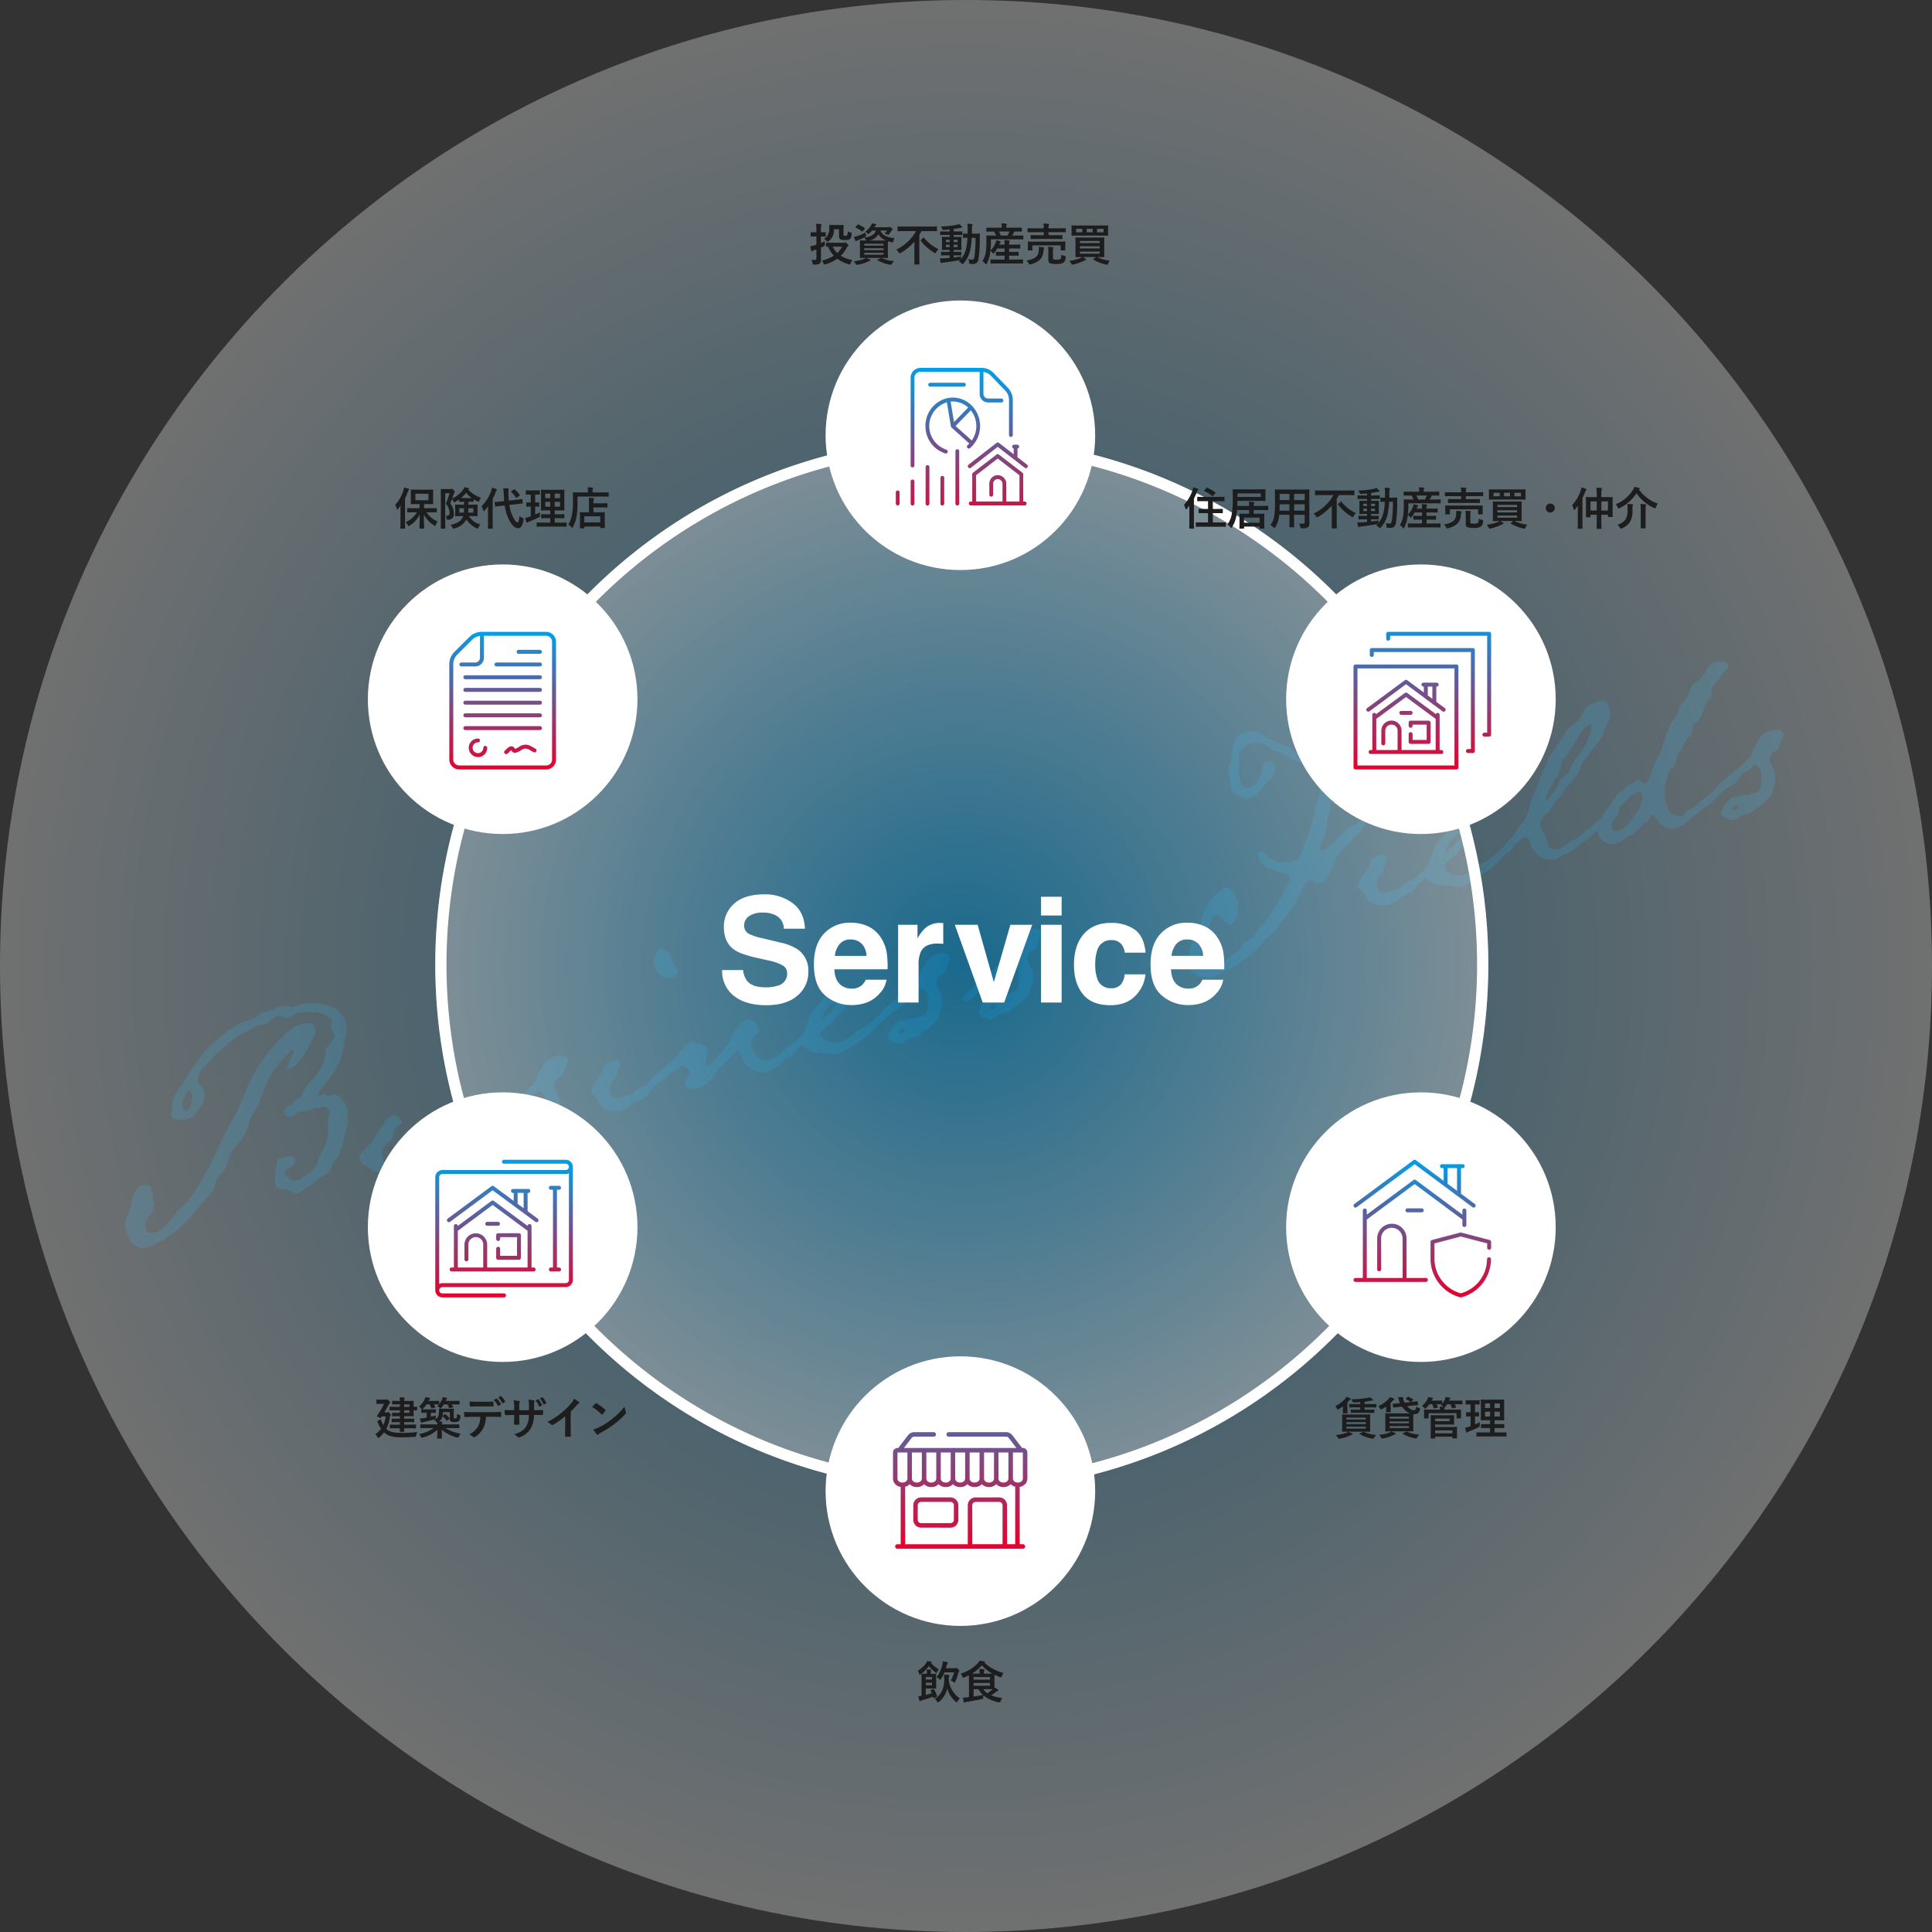
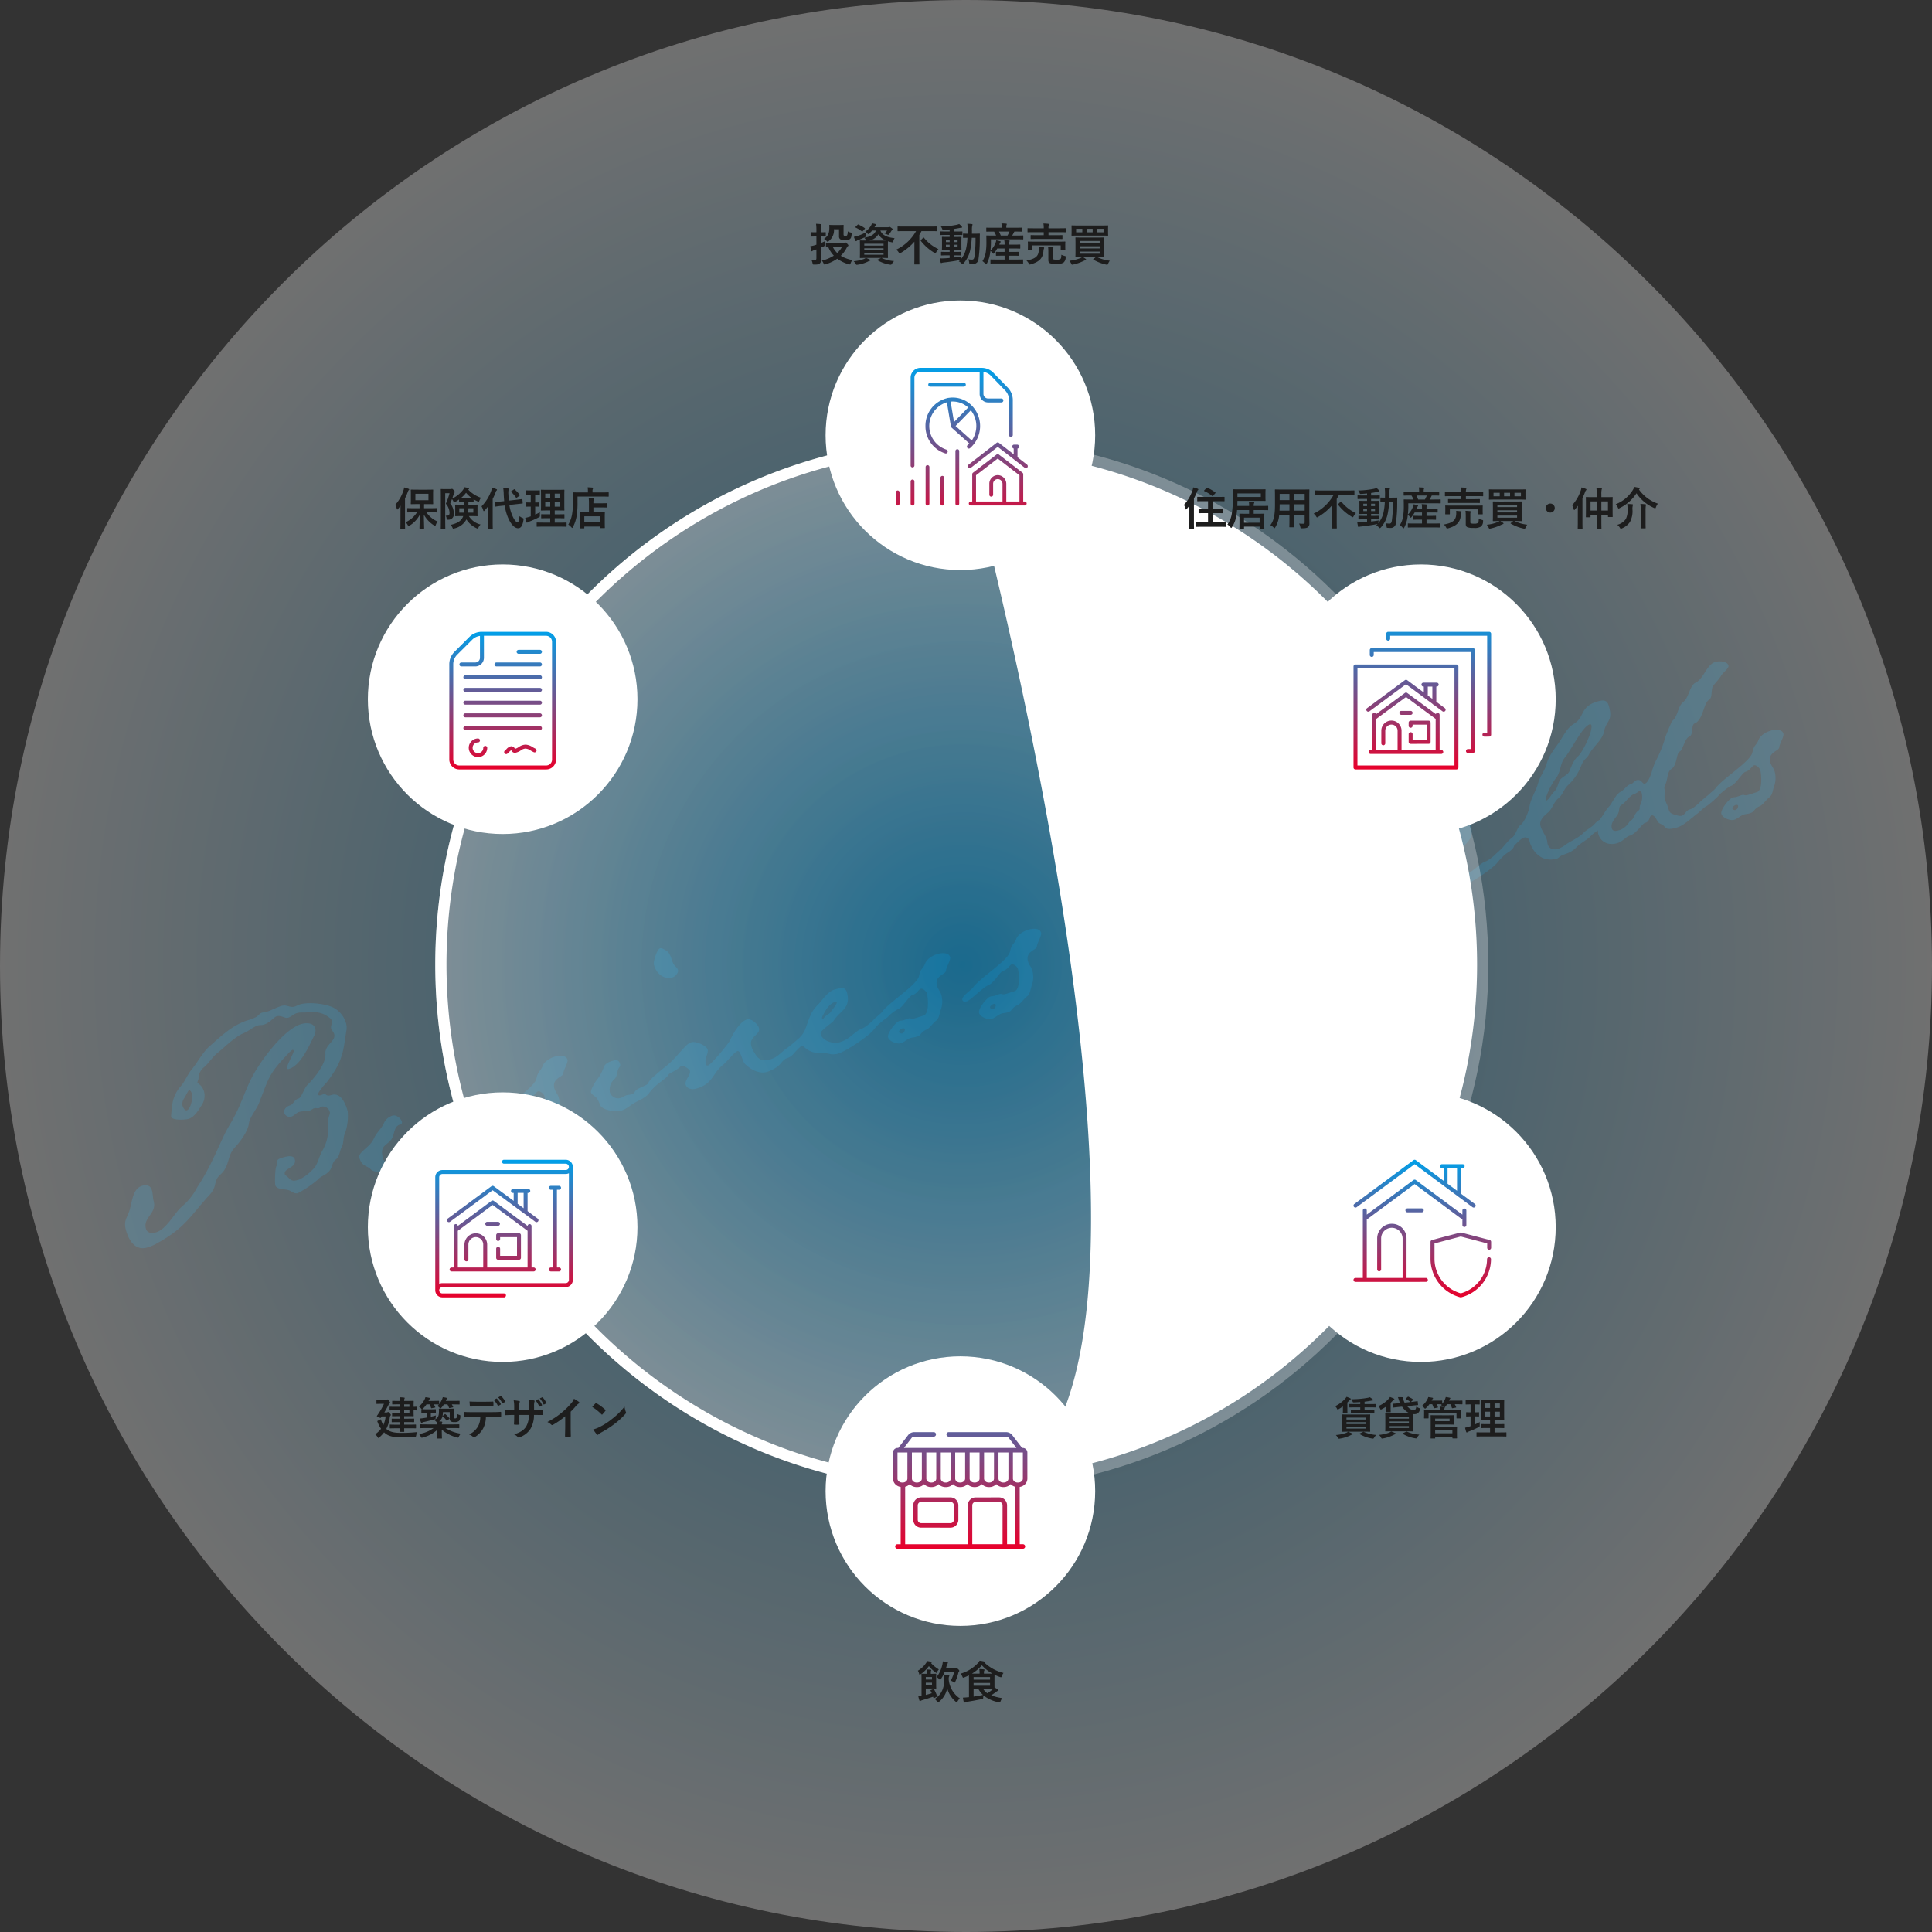
<svg xmlns="http://www.w3.org/2000/svg" xmlns:xlink="http://www.w3.org/1999/xlink" width="688" height="688">
  <rect width="100%" height="100%" fill="#333333" stroke="none" />
  <defs>
    <linearGradient id="a" x1=".5" x2=".5" y2="1" gradientUnits="objectBoundingBox">
      <stop offset="0" stop-color="#00a0e9" />
      <stop offset="1" stop-color="#e8002b" />
    </linearGradient>
    <linearGradient id="c" x2=".467" y2="1.172" xlink:href="#a" />
    <radialGradient id="b" cx=".5" cy=".5" r=".5" gradientUnits="objectBoundingBox">
      <stop offset="0" stop-color="#00a0e9" />
      <stop offset="1" stop-color="#fff" />
    </radialGradient>
  </defs>
  <path d="M68.347 389.647c.37 1.381-.445 5.369-1.827 5.74-.753.201-1.375-1.113-1.543-1.74a3.568 3.568 0 01.65-2.598c.4-.511 1.403-2.8 1.78-2.9a2.047 2.047 0 01.94 1.498zm43.945-23.36c-.572-2.134-3.127-2.122-4.885-1.65-6.404 1.716-15.249 13.914-18.021 19.638-1.312 2.64-2.338 5.338-3.49 8.07a58.563 58.563 0 01-4.026 8.079c-2.331 3.856-3.9 8.045-5.913 12.085a83.815 83.815 0 01-5.723 10.284 22.303 22.303 0 01-4.782 6.262 16.577 16.577 0 00-2.635 2.726c-1.914 2.397-4.371 6.287-7.385 7.095-1.382.37-3.023.272-3.46-1.36-1.078-4.02 3.945-5.366 2.766-9.761-.336-1.256-.263-2.487-.6-3.743-.47-1.758-1.677-2.242-3.435-1.77-3.266.875-3.603 5.138-4.345 7.894-.732 3.293-2.515 4.174-1.539 7.816s3.218 7.483 7.488 6.338a16.347 16.347 0 003.976-1.739c9.716-5.431 11.352-9.37 18.318-17.026 3.036-3.237 1.116-4.875 4.069-7.417 3.228-3.02 2.16-6.502 4.886-9.387 1.982-2.146 4.666-5.693 5.089-8.633.307-2.37 2.816-5.062 3.658-7.442 3.447-8.731 3.328-10.18 10.178-17.266a6.257 6.257 0 011.74-1.544c.125-.033.318.184.352.31.202.753-2.623 5.28-2.354 6.284.068.251.353.31.604.242 4.144-1.11 7.242-8.133 8.979-11.695a3.694 3.694 0 00.49-2.69zm10.877-2.108a8.924 8.924 0 00-5.905-5.955c-2.664-.9-7.497-1.355-10.26-.614-.753.202-1.44.655-2.193.857-1.632.438-2.63-.775-4.389-.304-2.01.54-3.85 1.706-5.86 2.245-.376.1-.912.11-1.289.21-.753.203-1.213.999-1.899 1.452a16.138 16.138 0 01-3.29 1.286c-5.207 1.665-9.18 5.423-13.094 8.895-2.862 2.383-4.473 5.91-6.823 8.694-1.513 1.887-2.264 4.107-3.81 5.868a12.258 12.258 0 00-3.114 7.969 14.459 14.459 0 00-.298 2.906c.37 1.382 5.002 1.082 6.132.78 2.135-.573 3.605-3.121 4.742-4.906a5.953 5.953 0 00.865-4.809c-.606-2.26-2.257-2.895-2.358-3.271-.068-.252.392-1.048.383-1.584a5.246 5.246 0 012.264-4.107c1.614-1.51 2.717-3.42 4.49-4.838 2.77-2.223 6.24-5.846 9.53-7.132 1.691-.722 3.305-2.232 4.938-2.67.628-.168 1.198-.052 1.825-.22 2.386-.64 3.707-2.744 4.837-3.047 1.507-.404 2.916.834 3.92.565 1.13-.303 2.059-1.36 3.189-1.663a4.008 4.008 0 011.29-.211c4.321.053 6.857-1.031 10.664 2.121a1.394 1.394 0 01.453.686c.27 1.005-.408 1.994-.172 2.873.168.628.873 1.247 1.075 2 .673 2.512-3.312 3.715-3.132 6.897.315 3.685-3.983 8.74-6.308 11.114-1.397 1.317-2.13 4.61-3.26 4.912-1.506.404-1.981 2.147-2.86 2.383-1.256.336-2.595 1.368-2.19 2.875a2.085 2.085 0 002.354 1.253c1.256-.336 1.774-1.417 3.03-1.754 1.13-.303 2.395-.104 3.65-.44.629-.169 1.03-.68 1.658-.849.502-.134 1.105.108 1.608-.027.376-.101.686-.453 1.063-.554a2.525 2.525 0 012.774 1.813 1.238 1.238 0 01-.015.947 9.732 9.732 0 00-.555 4.456 14.887 14.887 0 01-2.032 8.487c-1.011 1.751-1.57 4.19-2.522 5.656a16.634 16.634 0 01-5.756 4.64l-1.004.269c-2.01.539-2.38-.843-3.688-1.704-.193-.217-.352-.31-.386-.435-.606-2.26 4.377-2.25 3.536-5.39-.37-1.381-2.322-1.127-3.452-.824l-.879.236c-3.014.808-1.455 1.601-2.249 3.16-.46.796-.561 5.939-.359 6.692.471 1.758 3.963 1.226 5.237 1.961.956.552 1.785 1.137 2.79.867a38.335 38.335 0 007.17-4.883c.804-1.023 2.436-1.461 3.398-2.392 1.9-1.451 1.36-3.46 2.916-4.686 1.465-1.065 1.336-3.05 2.164-4.483.793-1.559.414-3.476 1.207-5.035a18.808 18.808 0 00.911-7.648c-.673-2.511-2.354-6.772-5.62-5.897l-.753.202c-1.255.337-1.4-.701-2.153-.5a10.081 10.081 0 01-1.096.43c-.377.1-.787.076-.855-.175a1.483 1.483 0 01.175-.855 22.269 22.269 0 012.717-3.42 47.46 47.46 0 003.477-5.106c2.632-4.743 2.795-8.152 3.592-13.212a5.927 5.927 0 00-.146-3.057zm57.866 33.079c-.169-.628-1.24-.61-1.743-.475-1.256.337-2.62 1.779-3.707 2.744-2.827 2.508-6.803 4.247-9.79 6.663a4.62 4.62 0 01-1.188.587c-1.507.405-4.199-2.104-4.502-3.235-.707-2.637 2.448-4.425 1.708-7.188-.438-1.632-1.88-2.995-3.639-2.524-1.883.505-1.804 3.31-3.495 4.033-2.57.958-3.085 4.058-5.076 5.669-2.242 1.678-2.69 5.028-4.405 6.161-1.933 1.326-4.36 3.323-6.62 3.929a1.591 1.591 0 01-2.229-1.287c-1.38-5.149 2.356-4.266 3.59-7.693.543-1.492.632-3.67 2.516-4.174.502-.135.812-.487.677-.99-.337-1.255-2.03-2.551-3.286-2.215a4.838 4.838 0 00-3.078 2.576c-.818 1.969-2.592 3.387-3.536 5.39-1.152 2.731-3.78 3.975-5.042 5.794a1.588 1.588 0 00-.2 1.265c.842 3.139 2.6 2.668 4.077 4.156s6.257.746 8.266.207c1.633-.438 3.305-2.232 4.962-3.08 2.628-1.243 2.886-2.793 4.074-3.381 1.909-.915 1.535-4.315 4.675-5.157 1.256-.337 3.473 3.915 6.079 5.1 2.254.877 3.124.105 5.301.194l.628-.168c1.633-.438 3.036-3.237 5.195-4.22 2.788-1.15 4.46-2.945 6.476-4.966.653-.58 3.547-2.836 3.312-3.715zm4.924 5.814a1.526 1.526 0 01-.953 1.467c-.377.1-.98-.141-1.081-.518-.135-.502.769-1.148 1.145-1.25s.788-.076.889.301zm16.12-25.725c-.471-1.758-3.084-1.461-4.34-1.125-1.758.472-3.975 1.74-4.576 3.516-.726 1.81-1.58 1.635-2.105 4.198-.481 3.226-10.782 9.487-13.215 12.966-.802 1.023-4.141 3.13-3.805 4.385.202.754 1.115.644 1.618.51 1.38-.371 5.654-5.017 7.973-5.908 1.783-.881 3.863-4.67 4.993-4.973 1.633-.438 2.267-2.088 3.02-2.29s2.003.943 2.205 1.697c.404 1.507.881 7.302-1.254 7.874-1.13.303-2.1.698-3.231 1.001-1.256.337-1.14-.233-2.018.003-.628.168-1.348.496-1.976.664-.502.135-.913.11-1.29.211-1.38.37-4.466 4.428-4.095 5.81.404 1.507 3.102 2.533 4.483 2.163s2.276-1.553 3.783-1.957c.377-.1 1.038-.144 1.666-.312a4.245 4.245 0 001.44-.655 5.212 5.212 0 012.426-1.997c1.188-.587 2.2-2.34 3.446-3.212.996-.805 1.06-2.572 1.544-3.78a8.668 8.668 0 00.194-5.3c-.337-1.257-1.234-2.093-1.537-3.223-.976-3.642 2.96-4.024 3.159-5.289.132-1.516 1.795-3.847 1.492-4.977zm36.245 4.147c-.169-.628-.956-.551-1.458-.417a4.532 4.532 0 00-1.933 1.326c-.71.864-1.657.848-2.861 2.382-1.605 2.046-4.88 2.386-5.958 3.886a2 2 0 01-1.464 1.066c-.502.134-1.038.144-1.415.245-.88.235-1.532.814-2.41 1.05a3.115 3.115 0 01-3.663-2.114 5.069 5.069 0 011.593-4.6c1.213-.999.892-3.2 1.82-4.257a1.267 1.267 0 00.2-1.265c-.405-1.507-1.443-1.363-2.573-1.06-1.256.336-2.696.992-3.18 2.198a15.028 15.028 0 01-2.322 4.392c-.619.704-2.49 3.764-2.255 4.643.202.753 1.124 1.18 1.669 1.706.863.71 1.234 2.092 1.788 3.155 1.133 1.715 5.555 2.145 7.44 1.64 1.632-.438 3.12-1.914 4.526-2.695 1.875-1.04 4.32-1.965 5.456-3.75a21.236 21.236 0 013.63-3.532c.995-.805 3.774-2.492 3.37-3.999zm3.108-36.1c-.236-.88-1.317-1.397-1.712-2.368-.655-1.44-.942-3.517-2.41-4.47-.636-.367-1.625-1.044-2.253-.876-1.005.27-2.54 4.585-2.17 5.966.808 3.014 3.433 5.272 6.572 4.43 1.005-.27 2.243-1.678 1.973-2.683zm48.287 22.455c-.202-.754-1.148-.77-1.65-.635-1.507.404-5.756 4.64-7.814 5.999-1.933 1.326-3.413 3.338-5.799 3.978-3.39.909-4.413.106-6.168-2.923a7.673 7.673 0 01-.722-1.691c-.977-3.642 3.37-4 2.696-6.511-.37-1.381-2.676-3.455-4.183-3.051-2.638.707-5.177 5.291-6.18 7.58-.7 1.399-6.73 8.534-7.734 8.803-.503.135-.696-.083-.83-.585-.505-1.884 1.008-3.77.671-5.026-.404-1.507-4.183-3.051-5.69-2.647a4.384 4.384 0 00-1.966 1.2c-2.016 2.021-3.713 4.226-5.763 6.122-1.74 1.543-3.547 2.835-5.161 4.345-.56.42-2.953 2.542-2.717 3.42.134.503 1.55.258 1.926.157a6.358 6.358 0 002.62-1.779c1.89-1.987 4.526-2.694 6.735-4.498a2.753 2.753 0 01.778-.612c.628-.169 2.766 1.277 2.9 1.78.404 1.507-1.93 3.344-1.492 4.977.404 1.506 2.238 1.822 3.62 1.452 6.279-1.684 5.897-5.62 9.695-8.522 1.339-1.032 4.022-4.578 5.152-4.882s1.672 3.725 2.729 4.653c1.987 1.89 4.853 3.545 7.742 2.77a13.859 13.859 0 003.565-1.763c1.372-.907 2.007-2.557 3.48-3.087 1.976-.664 2.276-1.552 3.547-2.836a31.413 31.413 0 014.384-3.732c.652-.58 1.865-1.577 1.63-2.456zm8.235-10.958c.202.754-1.596 2.582-2.056 3.378s-1.464 1.066-2.083 1.77c-.217.193-.493.67-.744.738s-.285-.058-.318-.184c-.135-.502.726-1.81 1.001-2.287.702-1.4 2.123-3.127 3.63-3.531.252-.068.503-.135.57.116zm19.016 3.651a1.062 1.062 0 00-1.4-.701c-2.009.538-6.18 5.56-8.75 6.519s-4.1 3.79-7.992 4.835c-2.26.606-5.939-.562-6.579-2.948-.37-1.381 4.099-3.79 4.834-5.065 2.09-3.252 6.016-4.17 4.535-9.696-.505-1.884-1.703-1.832-3.21-1.428l-1.13.303c-2.512.674-4.166 3.54-5.964 5.368-2.108 2.18-2.5 3.228-3.526 5.926-1.085 2.983-1.284 4.248-3.551 6.337-.276.477-.803 1.022-.635 1.65a1.181 1.181 0 001.526.668c1.13-.303 2.155 2.518 6.226 2.638a12.702 12.702 0 014.138.372 5.746 5.746 0 002.93-.113c2.638-.707 10.746-6.112 12.569-8.35a23.846 23.846 0 013.161-3.27c.812-.488 3.121-1.915 2.818-3.045zm5.243 5.998a1.526 1.526 0 01-.953 1.467c-.377.1-.98-.141-1.081-.518-.135-.502.769-1.148 1.146-1.25s.787-.076.888.301zm16.12-25.725c-.47-1.758-3.083-1.461-4.34-1.125-1.757.472-3.975 1.74-4.576 3.516-.726 1.81-1.58 1.635-2.105 4.199-.48 3.225-10.782 9.486-13.215 12.965-.802 1.023-4.14 3.13-3.804 4.385.202.754 1.115.644 1.617.51 1.381-.371 5.655-5.017 7.973-5.908 1.783-.881 3.863-4.67 4.993-4.973 1.633-.437 2.267-2.088 3.02-2.29s2.004.943 2.206 1.697c.404 1.507.88 7.302-1.254 7.874-1.13.303-2.102.698-3.232 1.001-1.256.337-1.14-.233-2.018.003-.628.168-1.348.496-1.976.664-.502.135-.912.11-1.29.211-1.38.37-4.465 4.428-4.095 5.81.404 1.507 3.102 2.533 4.483 2.163s2.276-1.553 3.783-1.957c.377-.1 1.039-.143 1.667-.312a4.245 4.245 0 001.44-.655 5.212 5.212 0 012.425-1.997c1.189-.587 2.2-2.34 3.446-3.212.996-.805 1.06-2.572 1.545-3.78a8.668 8.668 0 00.193-5.3c-.336-1.257-1.233-2.093-1.537-3.223-.976-3.642 2.96-4.024 3.16-5.289.131-1.516 1.795-3.847 1.492-4.977zm16.28 17.038a1.526 1.526 0 01-.953 1.467c-.377.101-.98-.141-1.081-.518-.135-.502.769-1.148 1.145-1.25s.787-.076.888.301zm16.12-25.725c-.471-1.758-3.084-1.461-4.34-1.124-1.758.471-3.975 1.739-4.576 3.515-.726 1.81-1.58 1.635-2.105 4.199-.481 3.225-10.782 9.486-13.215 12.965-.803 1.023-4.141 3.13-3.805 4.386.202.753 1.115.643 1.617.508 1.382-.37 5.655-5.016 7.974-5.906 1.783-.882 3.863-4.67 4.993-4.974 1.633-.437 2.267-2.088 3.02-2.29s2.003.944 2.205 1.697c.404 1.507.881 7.302-1.254 7.874-1.13.303-2.1.698-3.231 1.001-1.256.337-1.14-.233-2.018.003-.628.168-1.348.496-1.976.664-.502.135-.913.11-1.29.211-1.38.37-4.466 4.428-4.095 5.81.404 1.507 3.102 2.533 4.483 2.163s2.276-1.553 3.783-1.957c.377-.1 1.038-.143 1.666-.312a4.245 4.245 0 001.44-.655 5.212 5.212 0 012.426-1.996c1.188-.588 2.2-2.34 3.446-3.213.996-.805 1.06-2.572 1.544-3.779a8.668 8.668 0 00.194-5.302c-.337-1.255-1.234-2.092-1.537-3.222-.976-3.642 2.96-4.024 3.159-5.289.132-1.516 1.795-3.846 1.492-4.977zm121.603-76.62c-.405-1.507-4.08-.656-5.587-.252-2.512.674-1.036 2.162-3.446 3.212-5.391 1.984-6.394 9.791-11.166 11.07a6.66 6.66 0 01-3.694-.22c-2.345-.718-6.19-.495-7.984-2.167-1.862-1.924-4.122-1.318-5.69-2.647-1.409-1.238-2.857-1.119-4.232-2.23-2.842-2.066-3.32-2.341-7.088-1.331l-.627.168a4.273 4.273 0 00-3.17 2.735c-.91 2.128-.672 5.026-1.423 7.246a8.901 8.901 0 00-.344 5.746c.37 1.381.205 2.772.541 4.027.64 2.386 5.047 3.762 7.182 3.19 1.758-.472 2.71-1.938 3.697-3.28a50.319 50.319 0 013.563-3.782 5.779 5.779 0 001.057-4.59c-.303-1.13-1.19-1.431-2.321-1.128-4.144 1.11-.261 5.05-5.75 8.676a5.722 5.722 0 01-1.189.588c-2.135.572-2.842-2.065-3.246-3.572a8.401 8.401 0 01-.373-3.4 14.635 14.635 0 00.264-3.032c-.12-1.449-.456-2.705 1.042-3.645 1.372-.906 1.421-1.727 3.18-2.198a7.725 7.725 0 016.492 1.624c1.853 1.388 4.441 1.502 6.328 3.015a12.468 12.468 0 006.887 2.595c1.608-.027 4.818 1.4 5.632 2.932.034.126.193.218.227.343.404 1.507-1.468 4.567-1.147 6.77.297 2.612-1.878 4.54-1.817 6.274.104 2.396-4.784 17.301-6.44 18.15l-.88.235c-1.13.303-4.873.903-5.988.26-.989-.678-2.79-.868-3.436-1.771-.487-.812-1.862-1.924-2.866-1.655-.754.202-.644 1.115-.475 1.743 1.414 5.274 10.685 5.211 11.156 6.97.64 2.386-5.646 11.07-6.958 13.71-1.002 2.288-2.885 2.793-4.632 5.82-2.172 3.947-4.551 3.104-5.553 5.392-1.437 2.673-2.953 2.541-5.003 4.437a12.301 12.301 0 01-4.686 2.603c-2.512.673-4.172-.497-4.845-3.009-.539-2.01.549-2.974.865-4.808s1.234-3.427 1.71-5.17c.45-1.332 1.24-4.91 2.748-5.314 1.632-.437 3.564 3.756 5.573 3.217 2.638-.707 2.638-6.226 2.1-8.235-.472-1.758-1.825-5.3-4.21-4.66-1.257.337-2.963 2.006-3.925 2.937a16.908 16.908 0 00-4.693 9.604c-.491 2.69-1.845 4.668-3.098 7.023-2.163 4.483-.136 5.017-.559 7.957a2.963 2.963 0 00-.006 1.482c.707 2.637 6.143 3.334 8.278 2.761 1.884-.505 3.213-2.073 5.063-2.703 3.324-1.16 10.761-7.058 12.667-9.992 1.354-1.979 4.358-3.323 5.118-5.007.818-1.97 4.23-5.307 5.735-7.73 1.137-1.785 3.389-8.446 5.147-8.918 1.381-.37 2.8 1.404 4.557.932 2.01-.539 3.778-5.993 4.755-7.87a23.455 23.455 0 014.598-5.945c1.18-1.123 2.007-2.557 3.471-3.622 1.372-.907 4.264-5.182 3.827-6.814-.034-.126-.193-.218-.227-.343-.16-.092-.285-.059-.536.009-1.13.303-2.592 3.387-4.475 3.892-2.889.774-7.31 7.882-10.951 8.859-.377.1-.787.076-.922-.426-.404-1.507 2.362-5.749 2.418-8.052a9.445 9.445 0 01.898-4.683c.702-1.4-.08-2.805.99-4.842.885-1.718.212-4.23 1.232-5.445 1.455-1.602 1.394-3.335 1.676-5.296.433-2.404 4.023-4.578 5.955-5.904 2.494-1.745 4.5-4.302 6.65-5.821 1.499-.94 2.482-4.3 2.547-6.067zm19.124 52.754c-.168-.628-.955-.552-1.458-.417a4.532 4.532 0 00-1.933 1.326c-.71.863-1.657.848-2.86 2.382-1.606 2.046-4.88 2.385-5.958 3.886a2 2 0 01-1.465 1.066c-.502.134-1.038.143-1.415.244-.879.236-1.531.815-2.41 1.05a3.115 3.115 0 01-3.663-2.113 5.069 5.069 0 011.593-4.6c1.213-.999.892-3.201 1.82-4.257a1.267 1.267 0 00.2-1.265c-.404-1.507-1.443-1.364-2.573-1.06-1.256.336-2.695.991-3.18 2.198a15.027 15.027 0 01-2.322 4.392c-.618.704-2.49 3.763-2.255 4.643.202.753 1.124 1.179 1.67 1.706.863.71 1.233 2.092 1.787 3.155 1.133 1.715 5.556 2.145 7.44 1.64 1.632-.438 3.121-1.914 4.527-2.695 1.875-1.041 4.319-1.966 5.455-3.751a21.236 21.236 0 013.63-3.53c.996-.806 3.774-2.493 3.37-4zm3.109-36.1c-.236-.88-1.317-1.398-1.712-2.369-.655-1.44-.943-3.516-2.41-4.469-.637-.367-1.626-1.044-2.254-.876-1.004.27-2.54 4.585-2.17 5.966.809 3.014 3.433 5.272 6.573 4.43 1.004-.27 2.242-1.678 1.973-2.683zm5.536 25.167c.202.754-1.596 2.582-2.056 3.378s-1.464 1.066-2.083 1.77c-.217.193-.493.67-.744.738s-.285-.058-.318-.184c-.135-.502.726-1.81 1.001-2.288.702-1.4 2.123-3.126 3.63-3.53.252-.068.503-.135.57.116zm19.016 3.651a1.062 1.062 0 00-1.4-.702c-2.008.54-6.18 5.561-8.75 6.52s-4.1 3.79-7.992 4.834c-2.26.606-5.939-.561-6.579-2.947-.37-1.381 4.099-3.791 4.834-5.065 2.09-3.252 6.016-4.17 4.535-9.696-.505-1.884-1.703-1.832-3.21-1.428l-1.13.303c-2.512.673-4.166 3.54-5.964 5.368-2.108 2.18-2.5 3.228-3.526 5.926-1.085 2.983-1.284 4.248-3.551 6.336-.276.478-.803 1.023-.635 1.651a1.181 1.181 0 001.526.668c1.13-.303 2.155 2.518 6.226 2.638a12.702 12.702 0 014.138.371 5.746 5.746 0 002.93-.112c2.638-.707 10.746-6.112 12.569-8.35a23.846 23.846 0 013.161-3.271c.812-.487 3.121-1.914 2.818-3.044zm27.597-42.666c.48 2.294-3.211 9.61-4.734 10.96-1.648 1.385-2.307 3.446-3.125 5.415-.576 1.366-2.836 1.972-3.538 3.372-.576 1.366-.833 2.915-1.92 3.88a9.848 9.848 0 00-1.297 1.693c-.894 1.183-1.237 1.41-1.363 1.443s-.16-.092-.226-.343a2.45 2.45 0 01.199-1.265 25.887 25.887 0 013.793-6.94c1.228-1.945 1.241-4.91 2.662-6.636 2.166-2.466 6.309-11.114 8.912-11.947a.642.642 0 01.41.025s.126-.034.227.343zm6.255-6.793c-.572-2.134-1.711-2.367-3.72-1.829-6.782 1.819-4.825 5.601-8.633 7.968-2.686 1.528-3.897 4.545-5.652 7.035-1.663 2.33-3.578 4.728-4.286 7.61-.717 2.346-2.356 4.266-2.947 6.578-.742 2.757-2.59 5.406-3.046 8.22-.316 1.835-1.643 5.421-3.199 6.646-1.339 1.032-1.52 3.369-3.076 4.594-1.807 1.292-2.784 3.17-4.432 4.553-.527.546-2.552 2.03-2.316 2.91.1.376.83.585 1.206.484a9.576 9.576 0 001.624-.974c2.753-1.277 6.197-6.507 8.332-7.08a1.513 1.513 0 011.819 1.262c1.145 4.27 4.734 7.615 9.506 6.336a1.932 1.932 0 001.063-.554c1.27-1.283 3.516-.943 5.966-3.35 1.673-1.795 4.21-2.878 5.539-4.446 1.145-1.25 5.648-3.534 5.177-5.292-.169-.628-.395-.97-1.149-.769a6.847 6.847 0 00-2.744 1.813c-1.112 1.375-2.929 2.131-4.2 3.414-1.455 1.602-4.368 2.787-6.175 4.079a9.887 9.887 0 01-2.938 1.595c-1.632.438-3.124-.105-3.561-1.737-.135-.502-.11-.913-.211-1.29-.506-1.883-1.856-3.406-2.327-5.164-.573-2.135 1.418-3.745 2.849-4.937 1.489-1.476 1.863-3.595 3.636-5.013 1.523-1.35 1.93-3.344 3.235-4.502a18.331 18.331 0 004.74-6.924c1.026-2.698 2.04-2.431 2.983-4.434 1.38-2.389 4.583-4.998 5.107-7.561.84-4.398 3.312-3.715 1.83-9.24zm11.658 30.93a6.423 6.423 0 01-.496 4.172c-.644 1.115.37 1.381-1.002 2.288-.996.805-1.496 2.958-2.249 3.16s-1.403 2.8-4.543 3.641c-.879.236-2.043.413-2.346-.717-.707-2.637 2.39-4.14 2.571-6.477.19-1.801.417-1.458 1.63-2.457 1.087-.964 2.441-2.943 3.823-3.313a6.316 6.316 0 001.623-.974c.444.15.754-.202.99.677zm30.893-45.434c-.438-1.633-3.277-1.679-4.533-1.342-3.39.909-4.062 5.935-7.284 7.472-2 1.074-2.246 5.179-4.237 6.79-2.117 1.644-1.836 5.203-4.078 6.88-.092.16-2.246 5.18-2.362 5.75a42.542 42.542 0 01-2.78 7.205 27.221 27.221 0 00-1.82 4.257c-.232 1.14-1.434 4.692-2.69 5.03-1.004.268-1.007-1.75-3.016-1.211-.628.168-1.18 1.124-1.807 1.292-1.633.438-2.3 1.963-3.707 2.744-2 1.074-2.867 3.864-4.322 5.466-1.363 1.442-2.09 3.252-3.327 4.661-.585.83-.065 1.767-.331 2.781a3.5 3.5 0 00-.123 2.052c.842 3.14 3.699 4.258 6.587 3.483 2.26-.606 3.272-2.357 4.528-2.694 2.511-.673 4.5-4.303 5.63-4.606 1.883-.505 1.253-2.355 2.383-2.658.753-.202 1.534 1.204 1.794 1.673.723 1.69 1.911 1.103 2.818 2.475.68 1.03 2.723.616 3.727.347a9.448 9.448 0 003.005-1.344c1.59-1.1 3.02-2.29 4.45-3.482 1.373-.906 2.36-2.248 3.766-3.028 1.154-.714 5.973-4.832 5.67-5.963-.135-.502-.303-1.13-.806-.995-1.13.303-6.074 4.455-7.161 5.42a18.52 18.52 0 01-2.736 2.348 4.424 4.424 0 01-1.222.463c-1.314.621-1.513 1.886-2.769 2.223a2.7 2.7 0 01-1.675-.224c-3.008-.674-2.481-1.22-3.406-3.664a14.326 14.326 0 01-.857-2.193 4.82 4.82 0 01.031-1.893c.291-1.424-.655-1.44.197-3.283.919-1.592.463-4.297 2.178-5.43 2.059-1.36 1.701-5.706 2.923-6.168 1.189-.588 1.72-4.634 3.41-5.356 1.599-.563.497-4.171 1.97-4.701 2.913-1.185 3.156-7.307 5.03-8.348 1.28-.748.733-3.293 1.31-4.659.241-.603 2.257-2.624 2.992-3.898.518-1.081 2.92-2.667 2.65-3.672zm3.434 49.96a1.526 1.526 0 01-.952 1.468c-.377.1-.98-.141-1.081-.518-.135-.502.768-1.149 1.145-1.25s.787-.076.888.3zm16.121-25.724c-.471-1.758-3.084-1.461-4.34-1.125-1.758.472-3.976 1.74-4.576 3.516-.726 1.81-1.58 1.635-2.105 4.198-.481 3.225-10.783 9.487-13.215 12.966-.803 1.023-4.141 3.13-3.805 4.385.202.754 1.115.644 1.617.509 1.382-.37 5.655-5.016 7.974-5.907 1.782-.882 3.863-4.67 4.993-4.973 1.633-.438 2.267-2.088 3.02-2.29s2.003.943 2.205 1.697c.404 1.507.881 7.302-1.254 7.874-1.13.303-2.101.698-3.231 1-1.256.338-1.14-.232-2.019.004-.627.168-1.347.496-1.975.664-.503.135-.913.11-1.29.211-1.381.37-4.466 4.428-4.096 5.81.404 1.506 3.103 2.533 4.484 2.163s2.276-1.553 3.783-1.957c.377-.1 1.038-.144 1.666-.312a4.245 4.245 0 001.44-.655 5.212 5.212 0 012.426-1.997c1.188-.588 2.2-2.34 3.446-3.212.995-.805 1.06-2.573 1.544-3.78a8.668 8.668 0 00.194-5.301c-.337-1.256-1.234-2.092-1.537-3.222-.976-3.642 2.96-4.024 3.159-5.29.132-1.515 1.795-3.846 1.492-4.976z" fill="#00a0e9" opacity=".203" />
  <path d="M344 0c189.986 0 344 154.014 344 344S533.986 688 344 688 0 533.986 0 344 154.014 0 344 0z" opacity=".3" fill="url(#b)" />
  <path d="M187.5 0C291.053 0 375 83.947 375 187.5S291.053 375 187.5 375 0 291.053 0 187.5 83.947 0 187.5 0z" transform="translate(155 156)" opacity=".278" fill="url(#b)" />
  <g fill="none">
    <path d="M342.5 156C446.053 156 530 239.947 530 343.5S446.053 531 342.5 531 155 447.053 155 343.5 238.947 156 342.5 156z" />
-     <path d="M342.5 160a184.874 184.874 0 00-36.986 3.728 182.544 182.544 0 00-34.44 10.69 183.508 183.508 0 00-31.168 16.919 184.837 184.837 0 00-27.16 22.409 184.837 184.837 0 00-22.41 27.16 183.508 183.508 0 00-16.917 31.169 182.544 182.544 0 00-10.69 34.44A184.874 184.874 0 00159 343.5c0 12.453 1.254 24.897 3.728 36.986a182.543 182.543 0 0010.69 34.44 183.51 183.51 0 0016.919 31.168 184.837 184.837 0 0022.409 27.16 184.841 184.841 0 0027.16 22.41 183.51 183.51 0 0031.169 16.917 182.548 182.548 0 0034.44 10.69A184.874 184.874 0 00342.5 527c12.453 0 24.897-1.254 36.986-3.728a182.548 182.548 0 0034.44-10.69 183.51 183.51 0 0031.168-16.919 184.841 184.841 0 0027.16-22.409 184.841 184.841 0 0022.41-27.16 183.51 183.51 0 0016.917-31.169 182.548 182.548 0 0010.69-34.44A184.874 184.874 0 00526 343.5c0-12.453-1.254-24.897-3.728-36.986a182.548 182.548 0 00-10.69-34.44 183.51 183.51 0 00-16.919-31.168 184.841 184.841 0 00-22.409-27.16 184.837 184.837 0 00-27.16-22.41 183.51 183.51 0 00-31.169-16.917 182.543 182.543 0 00-34.44-10.69A184.874 184.874 0 00342.5 160m0-4C446.053 156 530 239.947 530 343.5S446.053 531 342.5 531 155 447.053 155 343.5 238.947 156 342.5 156z" fill="#fff" />
+     <path d="M342.5 160a184.874 184.874 0 00-36.986 3.728 182.544 182.544 0 00-34.44 10.69 183.508 183.508 0 00-31.168 16.919 184.837 184.837 0 00-27.16 22.409 184.837 184.837 0 00-22.41 27.16 183.508 183.508 0 00-16.917 31.169 182.544 182.544 0 00-10.69 34.44A184.874 184.874 0 00159 343.5c0 12.453 1.254 24.897 3.728 36.986a182.543 182.543 0 0010.69 34.44 183.51 183.51 0 0016.919 31.168 184.837 184.837 0 0022.409 27.16 184.841 184.841 0 0027.16 22.41 183.51 183.51 0 0031.169 16.917 182.548 182.548 0 0034.44 10.69A184.874 184.874 0 00342.5 527c12.453 0 24.897-1.254 36.986-3.728a182.548 182.548 0 0034.44-10.69 183.51 183.51 0 0031.168-16.919 184.841 184.841 0 0027.16-22.409 184.841 184.841 0 0022.41-27.16 183.51 183.51 0 0016.917-31.169 182.548 182.548 0 0010.69-34.44A184.874 184.874 0 00526 343.5c0-12.453-1.254-24.897-3.728-36.986a182.548 182.548 0 00-10.69-34.44 183.51 183.51 0 00-16.919-31.168 184.841 184.841 0 00-22.409-27.16 184.837 184.837 0 00-27.16-22.41 183.51 183.51 0 00-31.169-16.917 182.543 182.543 0 00-34.44-10.69A184.874 184.874 0 00342.5 160m0-4S446.053 531 342.5 531 155 447.053 155 343.5 238.947 156 342.5 156z" fill="#fff" />
  </g>
  <g transform="translate(130.729 388.564)">
    <circle cx="48" cy="48" r="48" transform="translate(.271 .436)" fill="#fff" />
    <path d="M2.558 49A2.534 2.534 0 010 46.5V6.217a2.563 2.563 0 012.558-2.56h43.885a1.127 1.127 0 001.152-1.1 1.167 1.167 0 00-1.152-1.153H24.472a.7.7 0 010-1.407h21.971A2.561 2.561 0 0149 2.56v40.223a2.561 2.561 0 01-2.557 2.56H2.558A1.167 1.167 0 001.406 46.5a1.127 1.127 0 001.152 1.1h21.914a.7.7 0 010 1.407zM1.406 6.217v37.994a2.54 2.54 0 011.152-.275h43.885a1.168 1.168 0 001.152-1.153V4.8a2.583 2.583 0 01-1.152.269H2.558a1.167 1.167 0 00-1.152 1.148zm41.218 33.557h-1.462a.7.7 0 010-1.407h.759V10.689h-.759a.7.7 0 010-1.407h2.922a.7.7 0 010 1.407h-.757v27.678h.757a.7.7 0 010 1.407zm-36.808 0a.7.7 0 010-1.407h.816V23.656a.7.7 0 011.4-.1l11.953-8.884a.705.705 0 01.863-.021l12.035 8.908a.7.7 0 011.4.1v14.708h.759a.7.7 0 010 1.407zm27.057-1.407V25.3l-12.446-9.207L8.036 25.3v13.067h9.047v-8.13a2.641 2.641 0 10-5.281 0v5.232a.7.7 0 11-1.406 0v-5.232a4.046 4.046 0 118.092 0v8.129zm-10.48-2.756a.7.7 0 01-.7-.7V31.7a.7.7 0 111.405 0v2.5h6.013v-6.634H23.1v.648a.7.7 0 11-1.405 0v-1.352a.7.7 0 01.7-.7h7.418a.7.7 0 01.7.7v8.045a.7.7 0 01-.7.7zm-3.878-12.1a.7.7 0 010-1.407h3.822a.7.7 0 010 1.407zm17.118-1.432L20.427 10.86 5.278 22.083a.7.7 0 11-.836-1.13L20 9.428a.705.705 0 01.875.014l7.055 5.208v-2.836h-.251a.7.7 0 010-1.407h5.45a.7.7 0 010 1.407h-.251V18.3l3.591 2.651a.7.7 0 01-.417 1.269.692.692 0 01-.419-.136zm-4.164-4.82v-5.45h-2.136v3.873z" stroke="rgba(0,0,0,0)" stroke-miterlimit="10" fill="url(#a)" transform="translate(24.271 24.436)" />
  </g>
  <g transform="translate(457.664 388.564)">
    <circle cx="48" cy="48" r="48" transform="translate(.336 .436)" fill="#fff" />
    <path d="M38.006 48.977A14.187 14.187 0 0127.423 35.26v-6.011a.7.7 0 01.525-.679l10.059-2.641a.7.7 0 01.357 0l10.113 2.641a.7.7 0 01.525.679v2.079a.7.7 0 11-1.4 0v-1.537l-9.411-2.458-9.356 2.458v5.469a12.782 12.782 0 009.359 12.31 12.7 12.7 0 009.352-12.148.7.7 0 01.7-.7h.006a.7.7 0 01.7.709 14.1 14.1 0 01-10.594 13.547.709.709 0 01-.174.022.691.691 0 01-.178-.023zm-19.828-5.484H.7a.7.7 0 010-1.405h2.614V18.066a.7.7 0 111.405 0v1.471L21.344 7.228a.7.7 0 01.806-.039.711.711 0 01.066.047l16.557 12.3v-1.47a.7.7 0 011.406 0v5.169a.7.7 0 01-1.406 0v-1.95l-17-12.628L4.72 21.286v20.8h12.756V28.012a3.872 3.872 0 00-3.849-3.792 3.8 3.8 0 00-3.793 3.792v11.014a.7.7 0 11-1.405 0V28.012a5.226 5.226 0 0110.452 0v14.075h6.885a.7.7 0 010 1.405zm1.011-24.78a.7.7 0 110-1.405H24.3a.7.7 0 010 1.405zm23.184-1.826l-5.137-3.818a.709.709 0 01-.171-.127L32.5 9.546a.7.7 0 01-.235-.174l-10.49-7.795L1.121 16.888a.7.7 0 01-.837-1.128L21.344.148A.7.7 0 0122.1.082h0a.691.691 0 01.12.078l9.866 7.333V2.979H31.5a.7.7 0 110-1.405h7.362a.7.7 0 010 1.405h-.591v9.108l4.942 3.673a.7.7 0 11-.836 1.127zm-5.511-5.845V2.979h-3.371v5.559z" transform="translate(24.336 24.436)" stroke="rgba(0,0,0,0)" stroke-miterlimit="10" fill="url(#a)" />
  </g>
  <g transform="translate(457.664 201.23)">
    <circle cx="48" cy="48" r="48" transform="translate(.336 -.23)" fill="#fff" />
    <path d="M.7 49a.7.7 0 01-.7-.7V12.334a.7.7 0 01.7-.7h35.952a.7.7 0 01.7.7V48.3a.7.7 0 01-.7.7zm.7-1.406h34.548V13.036H1.407zm4.7-4.1a.7.7 0 110-1.406h.591v-12.5a.7.7 0 011.35-.279L18.253 21.8a.7.7 0 01.871-.026L29.313 29.3a.7.7 0 011.347.283v1.036a.589.589 0 010 .064v11.4h.59a.7.7 0 110 1.406zm23.151-1.406V31.006L18.7 23.21l-10.6 7.8v11.08h7.593V35.2a2.166 2.166 0 00-2.164-2.163 2.2 2.2 0 00-2.221 2.163v4.5a.7.7 0 01-1.407 0v-4.5a3.6 3.6 0 017.2 0v6.882zm11.5 1.069a.7.7 0 010-1.406H41.8V7.194H7.2v1.038a.7.7 0 01-1.406 0V6.491a.7.7 0 01.7-.7H42.5a.7.7 0 01.7.7v35.962a.7.7 0 01-.7.7zM20.336 39.9a.7.7 0 01-.7-.7v-2.76a.7.7 0 011.407 0v2.051h5.006v-5.45H21.04v.421a.7.7 0 01-1.407 0v-1.123a.7.7 0 01.7-.7h6.417a.7.7 0 01.7.7v6.855a.7.7 0 01-.7.7zm26.274-2.584a.7.7 0 110-1.406h.982V1.4H13.051v1.04a.7.7 0 01-1.406 0V.7a.7.7 0 01.7-.7H48.3a.7.7 0 01.7.7v35.909a.7.7 0 01-.7.7zm-29.593-7.759a.7.7 0 110-1.4h3.319a.7.7 0 110 1.4zm14.658-1.263l-3.108-2.308a.705.705 0 01-.375-.279l-2.84-2.107a.754.754 0 01-.065-.048L18.7 18.66 5.679 28.295a.7.7 0 11-.838-1.128l13.429-9.933a.707.707 0 01.856-.012l5.909 4.389V19.5h-.141a.7.7 0 110-1.406h4.725a.7.7 0 110 1.406h-.14v5.412l3.037 2.256a.7.7 0 01-.841 1.126zm-3.6-4.427V19.5h-1.63v3.157z" stroke="rgba(0,0,0,0)" stroke-miterlimit="10" fill="url(#a)" transform="translate(24.336 23.77)" />
  </g>
  <path d="M148.5 182.44a9.369 9.369 0 01-4.048 3.52 4.6 4.6 0 01.752 1.008c.144.256.208.368.3.368s.192-.08.384-.192a9.946 9.946 0 003.592-3.824c-.016 2.032-.1 4.208-.1 4.736 0 .16.016.176.176.176h1.312c.16 0 .176-.016.176-.176 0-.544-.1-2.816-.1-4.816a10.253 10.253 0 003.64 3.86.886.886 0 00.368.176c.1 0 .144-.112.24-.352a4.209 4.209 0 01.64-1.216 9.216 9.216 0 01-3.984-3.268h1.328c1.568 0 2.112.032 2.208.032.144 0 .16-.016.16-.176v-1.184c0-.16-.016-.176-.16-.176-.1 0-.64.032-2.208.032h-2.16v-1.456h1.04c1.44 0 1.92.032 2.032.032.16 0 .176-.016.176-.176 0-.1-.032-.5-.032-1.408v-2.032c0-.912.032-1.312.032-1.408 0-.16-.016-.176-.176-.176-.112 0-.592.032-2.032.032H148.5c-1.44 0-1.936-.032-2.048-.032-.16 0-.176.016-.176.176 0 .112.032.5.032 1.408v2.032c0 .912-.032 1.3-.032 1.408 0 .16.016.176.176.176.112 0 .608-.032 2.048-.032h.912v1.456h-2c-1.584 0-2.128-.032-2.224-.032-.16 0-.176.016-.176.176v1.188c0 .16.016.176.176.176.1 0 .64-.032 2.224-.032zm4.08-4.32h-4.656v-2.288h4.656zm-9.968 7.568c0 1.552-.032 2.32-.032 2.416 0 .16.016.176.16.176h1.344c.16 0 .176-.016.176-.176 0-.08-.032-.864-.032-2.416v-8.224a21.528 21.528 0 00.976-2.24c.144-.416.224-.576.336-.656.128-.1.176-.16.176-.272 0-.128-.1-.176-.256-.24a12.661 12.661 0 00-1.552-.48 5.328 5.328 0 01-.256 1.136 14 14 0 01-2.912 5.072 5.42 5.42 0 01.56 1.376c.064.192.112.288.192.288.064 0 .144-.08.256-.208.3-.384.608-.768.9-1.168a93.503 93.503 0 00-.032 2.016zm15.792-11.52c-.784 0-1.168-.032-1.28-.032-.144 0-.16.016-.16.176 0 .112.032 1.216.032 3.472v6.9c0 2.224-.032 3.328-.032 3.408 0 .16.016.176.16.176h1.264c.176 0 .192-.016.192-.176 0-.08-.032-1.232-.032-3.424v-9.028h1.536a21.3 21.3 0 01-1.324 3.728 5.174 5.174 0 011.328 3.216c0 .9-.384 1.1-1.392 1.056a1.852 1.852 0 01.336.96c.048.5.048.5.544.464a1.929 1.929 0 002.032-2.24 5.627 5.627 0 00-1.28-3.568c.24-.528.448-1.024.624-1.52a3.612 3.612 0 01.5.784c.128.272.192.384.288.384a1.029 1.029 0 00.368-.16c.464-.272.928-.56 1.376-.88v.672c0 .144.016.16.176.16.1 0 .448-.032 1.584-.032v1.056h-.912c-1.456 0-1.984-.032-2.08-.032-.16 0-.176.016-.176.176 0 .112.032.416.032 1.2v1.392c0 .784-.032 1.088-.032 1.184 0 .16.016.176.176.176.1 0 .624-.032 2.08-.032h.624a3.682 3.682 0 01-.384.8c-.624.96-1.664 1.792-4.128 2.32a3.225 3.225 0 01.684.996c.112.272.176.368.32.368a1.228 1.228 0 00.368-.1 6.47 6.47 0 004.176-3.024l.1-.192a8.448 8.448 0 003.628 3.148 1.1 1.1 0 00.368.128c.112 0 .176-.112.3-.384a4.292 4.292 0 01.74-1.068 6.653 6.653 0 01-4.144-2.992h.848c1.44 0 1.952.032 2.048.032.176 0 .192-.016.192-.176 0-.1-.032-.4-.032-1.184v-1.392c0-.784.032-1.1.032-1.2 0-.16-.016-.176-.192-.176-.1 0-.608.032-2.048.032h-1.024v-1.056h.112c1.136 0 1.472.032 1.568.032.16 0 .176-.016.176-.16v-.736a11.567 11.567 0 001.392.736 1.49 1.49 0 00.384.144c.128 0 .176-.128.288-.416a4.474 4.474 0 01.56-1.008 11.2 11.2 0 01-4.56-2.912.971.971 0 01.16-.112c.112-.08.144-.144.144-.224 0-.112-.08-.176-.208-.208a10.8 10.8 0 00-1.472-.3 3.852 3.852 0 01-.48.96 10.65 10.65 0 01-3.84 3.088c.176-.464.32-.944.5-1.456a1.72 1.72 0 01.288-.64.358.358 0 00.144-.272c0-.1-.048-.256-.384-.64-.368-.4-.5-.464-.608-.464a.4.4 0 00-.208.048.737.737 0 01-.32.048zm5.744 3.184a11.15 11.15 0 001.824-1.872 10.627 10.627 0 002 1.872zm4.416 5.2h-1.84c.048-.464.064-.976.08-1.568h1.76zm-3.324-1.568c0 .592-.016 1.12-.048 1.568h-1.632v-1.568zm15.952-2.72c-.08-.72-.112-1.456-.144-2.192a5.835 5.835 0 01.048-1.6.75.75 0 00.1-.336c0-.1-.1-.176-.272-.192a15.137 15.137 0 00-1.712-.1 18.794 18.794 0 01.172 2.276c.032.8.1 1.568.16 2.336l-1.044.112c-1.456.144-2 .176-2.16.192s-.192.016-.176.192l.136 1.264c.016.176.048.192.208.176.144-.016.688-.128 2.144-.272l1.084-.112a17.562 17.562 0 001.136 4.224c.864 2.08 2.16 3.868 3.648 3.868.976 0 1.6-.912 1.9-2.96.08-.48.1-.512-.384-.72a3.4 3.4 0 01-1.036-.636c-.16 1.632-.432 2.256-.688 2.256-.4 0-1.168-.8-1.9-2.528a14.224 14.224 0 01-1.024-3.7l2.4-.272 2.188-.24c.16-.016.176-.032.16-.192l-.096-1.228c-.016-.16-.032-.176-.192-.16s-.72.112-2.176.272zm-7.408 7.424c0 1.552-.032 2.32-.032 2.416 0 .16.016.176.192.176h1.344c.176 0 .192-.016.192-.176 0-.08-.032-.864-.032-2.416v-8.016a20.046 20.046 0 001.04-2.336 1.279 1.279 0 01.32-.64c.128-.112.176-.176.176-.288s-.08-.16-.256-.24a13.271 13.271 0 00-1.536-.512 6.539 6.539 0 01-.272 1.136 15 15 0 01-3.44 5.52 5.2 5.2 0 01.608 1.424c.048.192.112.272.208.272.08 0 .176-.08.3-.224.416-.464.832-.96 1.216-1.472a74.846 74.846 0 00-.032 1.792zm8.336-10.788c-.1.064-.16.112-.16.16a.193.193 0 00.1.144 11.545 11.545 0 011.7 2c.048.064.08.112.128.112a.483.483 0 00.176-.112l.912-.656c.192-.16.192-.208.08-.352a11.113 11.113 0 00-1.76-1.888c-.064-.064-.1-.1-.144-.1s-.1.032-.176.1zm17.264 12.628c1.568 0 2.128.032 2.208.032.16 0 .176-.016.176-.176v-1.136c0-.16-.016-.176-.176-.176-.08 0-.64.032-2.208.032h-1.84v-1.568h1.216c1.456 0 1.968.032 2.064.032.16 0 .176-.016.176-.176v-1.1c0-.16-.016-.176-.176-.176-.1 0-.608.032-2.064.032h-1.216v-1.38h1.168c1.472 0 1.984.032 2.1.032.16 0 .176-.016.176-.16 0-.1-.032-.608-.032-1.776v-3.552c0-1.136.032-1.648.032-1.744 0-.16-.016-.176-.176-.176-.112 0-.624.032-2.1.032H194.9c-1.456 0-1.984-.032-2.08-.032-.176 0-.192.016-.192.176 0 .112.032.608.032 1.744v3.552c0 1.168-.032 1.68-.032 1.776 0 .144.016.16.192.16.1 0 .624-.032 2.08-.032h1.04v1.376h-.992c-1.472 0-1.968-.032-2.064-.032-.16 0-.176.016-.176.176v1.1c0 .16.016.176.176.176.1 0 .592-.032 2.064-.032h.992v1.568h-2.428c-1.584 0-2.128-.032-2.224-.032-.16 0-.176.016-.176.176v1.14c0 .16.016.176.176.176.1 0 .64-.032 2.224-.032zm.048-7.1h-1.888v-1.716h1.888zm0-4.64v1.612h-1.888v-1.616zm-5.264 4.64v-1.716h1.776v1.712zm0-3.024v-1.616h1.776v1.612zm-3.584 2.988c.88 0 1.184.032 1.28.032.16 0 .16-.016.16-.176V179.1c0-.176 0-.192-.16-.192-.1 0-.4.032-1.28.032v-2.82c1.072 0 1.408.032 1.488.032.16 0 .176-.016.176-.176v-1.168c0-.176-.016-.192-.176-.192-.08 0-.416.032-1.5.032H188.9c-1.072 0-1.408-.032-1.5-.032-.144 0-.16.016-.16.192v1.168c0 .16.016.176.16.176.1 0 .432-.032 1.5-.032h.1v2.816c-1.008 0-1.312-.032-1.408-.032-.16 0-.176.016-.176.192v1.152c0 .16.016.176.176.176.1 0 .4-.032 1.408-.032v3.472l-.464.16a10.956 10.956 0 01-1.5.384 14.2 14.2 0 00.4 1.5c.064.16.128.208.208.208a.366.366 0 00.256-.108 2.852 2.852 0 01.5-.24 31.236 31.236 0 003.456-1.536c.416-.24.416-.24.4-.768a11.235 11.235 0 010-1.04c-.56.3-1.1.56-1.664.816zm17.316 7.76c.16 0 .176-.016.176-.176v-.476h5.68v.4c0 .144.016.16.176.16h1.28c.16 0 .176-.016.176-.16 0-.1-.032-.5-.032-2.544v-1.332c0-.928.032-1.344.032-1.44 0-.16-.016-.176-.176-.176-.1 0-.624.032-2.144.032h-1.748v-1.74h2.672c1.5 0 2.032.032 2.128.032.16 0 .176-.016.176-.176v-1.188c0-.16-.016-.176-.176-.176-.1 0-.624.032-2.128.032h-2.672v-.1a3.624 3.624 0 01.112-1.224.76.76 0 00.1-.352c0-.08-.112-.144-.272-.16a13.982 13.982 0 00-1.632-.112 13.95 13.95 0 01.1 1.936v3.228h-.928c-1.5 0-2.032-.032-2.128-.032-.16 0-.176.016-.176.176 0 .112.032.512.032 1.664v1.168c0 2.08-.032 2.464-.032 2.56 0 .16.016.176.176.176zm.176-4.3h5.68v2.188h-5.68zm-2.416-7.024h8.8c1.52 0 2.032.032 2.144.032.144 0 .16-.016.16-.176V175.5c0-.16-.016-.176-.16-.176-.112 0-.624.032-2.144.032H211v-.56a1.519 1.519 0 01.112-.688.527.527 0 00.1-.3c0-.1-.1-.16-.256-.176-.544-.048-1.1-.08-1.7-.1a6.574 6.574 0 01.1 1.3v.528h-3.04c-1.52 0-2.064-.032-2.16-.032-.144 0-.16.016-.16.176 0 .1.032 1.008.032 3.024a24.626 24.626 0 01-.34 4.772 10.408 10.408 0 01-1.312 3.492 5.853 5.853 0 011.072.944c.16.16.256.256.32.256.08 0 .144-.112.256-.32a12.721 12.721 0 001.28-3.68 28.486 28.486 0 00.352-5.152zM296.32 86.44c-1.44 0-1.936-.032-2.032-.032-.16 0-.176.016-.176.176V87.7c0 .16.016.176.176.176.048 0 .24-.016.624-.016a9.834 9.834 0 002.016 3.168 13.318 13.318 0 01-4.256 1.78 4 4 0 01.608.992c.128.3.176.4.32.4a1.712 1.712 0 00.368-.08 14.131 14.131 0 004.192-2 12.5 12.5 0 004.064 1.98 1.259 1.259 0 00.352.064c.16 0 .224-.1.336-.416a4.592 4.592 0 01.624-1.148 11.669 11.669 0 01-4.128-1.52 10.557 10.557 0 002.08-2.78c.192-.4.272-.528.432-.608.144-.112.192-.176.192-.3 0-.112-.112-.32-.464-.64-.336-.32-.512-.432-.64-.432a.38.38 0 00-.192.048.722.722 0 01-.384.08zm3.552 1.408a7.6 7.6 0 01-1.728 2.24 7.494 7.494 0 01-1.616-2.24zm-7.536.32l.976-.416c.368-.16.368-.16.368-.656 0-.416 0-.9.032-1.184a11.737 11.737 0 01-1.376.624v-2.32c1.1 0 1.44.032 1.536.032.176 0 .192-.016.192-.176v-1.216c0-.16-.016-.176-.192-.176-.1 0-.432.032-1.536.032v-.768a4.909 4.909 0 01.1-1.616.815.815 0 00.1-.336c0-.08-.1-.16-.256-.176a17.16 17.16 0 00-1.68-.112 15.293 15.293 0 01.128 2.272v.736h-.272c-1.152 0-1.52-.032-1.6-.032-.16 0-.176.016-.176.176v1.216c0 .16.016.176.176.176.08 0 .448-.032 1.6-.032h.272v2.912c-.208.08-.4.128-.592.192a8.725 8.725 0 01-1.568.352c.08.544.192 1.168.3 1.616.032.144.1.192.192.192a.453.453 0 00.256-.112 2.39 2.39 0 01.512-.256c.3-.1.592-.192.9-.3v3.148c0 .448-.144.608-.512.608-.352 0-.864-.016-1.28-.048a4.294 4.294 0 01.416 1.2c.112.5.112.5.624.5 1.088 0 1.52-.08 1.872-.336.416-.3.512-.72.512-1.536 0-.784-.016-2.112-.016-3.232zm6.448-6.528v2.48a1.209 1.209 0 00.448 1.088 3.331 3.331 0 001.584.256c1.152 0 1.616-.1 1.936-.416.3-.288.432-.592.528-1.664.048-.48.048-.48-.352-.592a3.206 3.206 0 01-1.04-.4 2.845 2.845 0 01-.208 1.36c-.1.16-.224.224-.672.224-.3 0-.448-.048-.512-.128-.08-.1-.1-.208-.1-.512v-1.76c0-.8.032-1.2.032-1.3 0-.16-.016-.176-.192-.176-.1 0-.448.032-1.552.032h-1.664c-1.088 0-1.424-.032-1.52-.032-.176 0-.192.016-.192.176 0 .1.032.336.032.72 0 2.048-.48 3.12-1.92 4.064a2.924 2.924 0 01.944.736c.176.208.272.3.368.3s.192-.08.384-.24a4.859 4.859 0 001.872-4.224zM313.9 91.848c1.488 0 2.048.032 2.144.032.16 0 .176-.016.176-.192 0-.1-.032-.544-.032-1.568v-2.736c0-.8.016-1.248.032-1.456a9.725 9.725 0 001.264.32c.48.1.5.1.64-.4a3.408 3.408 0 01.448-1.04c-2.144-.192-4.352-.848-5.056-2.7h2.368a7.356 7.356 0 01-.912 1.056 4.771 4.771 0 01.9.32 1.191 1.191 0 00.432.144c.128 0 .208-.1.384-.32.272-.368.512-.688.784-1.136a.706.706 0 01.288-.288.231.231 0 00.128-.208c0-.128-.1-.272-.528-.56-.384-.272-.48-.32-.592-.32a.521.521 0 00-.224.064.784.784 0 01-.4.064h-4.736l.176-.3a.975.975 0 01.32-.432c.112-.08.144-.128.144-.224 0-.08-.08-.128-.272-.176-.368-.1-.768-.176-1.264-.256a3.36 3.36 0 01-.3.72 7.1 7.1 0 01-2.1 2.24 2.39 2.39 0 01.7.528c.176.208.256.32.368.32.08 0 .176-.08.368-.224a6.784 6.784 0 001.028-1.02h1.344c-.544 1.472-1.84 2.16-4.144 2.56a3.159 3.159 0 01.56.736 1.213 1.213 0 00.144.256c-1.456 0-1.984-.032-2.1-.032-.16 0-.176.016-.176.176 0 .112.032.544.032 1.584v2.74c0 1.024-.032 1.472-.032 1.568 0 .176.016.192.176.192.1 0 .608-.032 1.936-.032a3.3 3.3 0 01-.72.4 13.8 13.8 0 01-3.596.784 3.812 3.812 0 01.72.928c.16.272.208.336.4.336a3.055 3.055 0 00.32-.032 12.392 12.392 0 003.648-1.12 2.636 2.636 0 01.656-.288c.144-.032.24-.1.24-.192s-.064-.176-.224-.224c-.448-.208-.784-.368-1.36-.592h5.376l-1.216.576c-.224.08-.224.144-.08.24a12.413 12.413 0 004.368 1.568 2.4 2.4 0 00.384.032c.144 0 .208-.064.368-.3a5.232 5.232 0 01.784-.992 12.545 12.545 0 01-4.368-1.072zm-4.3-6.192a4.833 4.833 0 003.2-2.208 5.289 5.289 0 002.672 2.192c-.352.016-.864.016-1.632.016zm5.04 5.056h-6.864v-.688h6.864zm-6.864-1.632v-.672h6.864v.672zm6.864-2.288v.672h-6.864v-.672zm-6.4-4.016a15.9 15.9 0 01-2.976 1.28 11.553 11.553 0 01-1.184.288 9.64 9.64 0 00.56 1.36c.064.128.128.176.224.176a.329.329 0 00.224-.128 1.31 1.31 0 01.432-.224 20.932 20.932 0 002.5-1.072c.448-.24.448-.24.336-.768a8.37 8.37 0 01-.116-.912zm-3.54-2.032c-.08.08-.112.128-.112.176s.048.08.128.128a9.669 9.669 0 012.184 1.344c.128.112.192.1.336-.08l.688-.784c.08-.08.112-.128.112-.16 0-.048-.032-.08-.112-.144a12.4 12.4 0 00-2.208-1.248c-.16-.064-.192-.048-.336.1zm21.52 1.552a16.035 16.035 0 01-7.068 6.604 3.393 3.393 0 01.88.976c.16.272.224.368.336.368a.992.992 0 00.352-.16 19.453 19.453 0 004.9-4.032V91.7c0 1.472-.032 2.192-.032 2.3 0 .16.016.176.176.176h1.472c.16 0 .176-.016.176-.176 0-.1-.032-.832-.032-2.3v-8.028c.272-.448.528-.912.768-1.376h3.328c1.44 0 1.92.032 2.032.032.16 0 .176-.016.176-.192v-1.3c0-.176-.016-.192-.176-.192-.112 0-.592.032-2.032.032h-9.636c-1.44 0-1.936-.032-2.032-.032-.16 0-.176.016-.176.192v1.3c0 .176.016.192.176.192.1 0 .592-.032 2.032-.032zm1.76 3.136c-.16.16-.176.208-.064.352a17.145 17.145 0 004.784 4.208c.208.112.3.192.384.192.1 0 .16-.112.3-.368a6.074 6.074 0 01.8-1.1 14.69 14.69 0 01-5.144-4.036c-.064-.064-.1-.1-.144-.1s-.1.032-.16.1zm11.632 5.5h.592c1.376 0 1.856.032 1.952.032.16 0 .176-.016.176-.16v-.96c0-.16-.016-.176-.176-.176-.1 0-.576.032-1.952.032h-.592v-.688h.688c1.344 0 1.808.032 1.92.032.16 0 .176-.016.176-.176 0-.1-.032-.48-.032-1.328v-1.708c.004-.864.036-1.232.036-1.312 0-.16-.016-.176-.176-.176-.112 0-.576.032-1.92.032h-.688v-.7h.928c1.424-.004 1.956.024 2.048.024.144 0 .128-.016.128-.176v-.944c0-.16-.016-.176-.16-.176-.1 0-.592.032-2.016.032h-.928v-.9c.656-.08 1.3-.192 1.936-.32a4.69 4.69 0 01.72-.112c.208 0 .336-.064.336-.16a.391.391 0 00-.128-.288 6.933 6.933 0 00-.912-.88 5.816 5.816 0 01-.88.272 30.686 30.686 0 01-5.664.608 3.217 3.217 0 01.5.864c.128.368.144.384.592.352.688-.032 1.376-.1 2.064-.16v.72h-1.188c-1.44 0-1.936-.032-2.032-.032-.16 0-.176.016-.176.176v.944c0 .16.016.176.176.176.1 0 .592-.032 2.032-.032h1.184v.7h-.64c-1.36 0-1.824-.032-1.92-.032-.176 0-.192.016-.192.176 0 .08.032.448.032 1.312v1.712c0 .848-.032 1.216-.032 1.328 0 .16.016.176.192.176.1 0 .56-.032 1.92-.032h.64v.696h-.944c-1.392 0-1.856-.032-1.952-.032-.16 0-.176.016-.176.176v.96c0 .144.016.16.176.16.1 0 .56-.032 1.952-.032h.944v.928c-.64.064-1.248.1-1.808.128a14.6 14.6 0 01-1.68.016c.08.48.176.992.272 1.408.048.176.128.272.224.272a.62.62 0 00.272-.1 2.573 2.573 0 01.592-.104c1.808-.192 3.888-.5 5.584-.832a1.25 1.25 0 00.3-.064c-.156.176-.332.336-.508.496a2.968 2.968 0 011.024.768c.144.144.224.224.3.224s.176-.08.336-.24a10.183 10.183 0 002.368-4.56 28.186 28.186 0 00.596-4.592h1.344a45.47 45.47 0 01-.4 6.768c-.112.752-.384 1.008-.864 1.008a8.588 8.588 0 01-1.328-.128 3.649 3.649 0 01.32 1.072c.048.528.048.528.416.56.272.016.544.032.88.032a1.823 1.823 0 002.032-1.76 48.981 48.981 0 00.464-7.332c0-.512 0-.976.032-1.52 0-.16-.032-.192-.192-.192-.1 0-.512.032-1.744.032h-.908c.016-.4.016-.8.016-1.232a6.893 6.893 0 01.1-1.632 1.228 1.228 0 00.1-.384c0-.1-.08-.16-.24-.176-.56-.064-1.024-.1-1.6-.112a15.832 15.832 0 01.112 2.256c0 .448-.016.864-.016 1.28-.992 0-1.36-.032-1.44-.032-.176 0-.192.016-.192.176v1.168c0 .16.016.176.192.176.08 0 .432-.016 1.376-.032a21.965 21.965 0 01-.528 4.08 9.031 9.031 0 01-1.836 3.588l.048-.288a6.619 6.619 0 01.144-.736c-.944.16-1.856.288-2.72.384zm1.396-2.94h-1.392v-.848h1.392zm0-2.608v.832h-1.392v-.832zm-4.16 2.608v-.848h1.328v.848zm0-1.776v-.832h1.328v.832zm25.12 7.6c1.552 0 2.1.032 2.192.032.16 0 .176-.016.176-.192v-1.088c0-.16-.016-.176-.176-.176-.1 0-.64.032-2.192.032h-2.608v-1.376h1.14c1.472 0 1.968.032 2.064.032.16 0 .176-.016.176-.176v-1.056c0-.16-.016-.176-.176-.176-.1 0-.592.032-2.064.032h-1.14v-1.216h1.712c1.488 0 1.984.032 2.08.032.16 0 .176-.016.176-.176v-1.088c0-.16-.016-.176-.176-.176-.1 0-.592.032-2.08.032h-1.712v-.176a2.529 2.529 0 01.08-.832.817.817 0 00.1-.32c0-.08-.1-.144-.256-.16a30.04 30.04 0 00-1.664-.1 6.211 6.211 0 01.128 1.408v.176h-1.9l.1-.24a2.072 2.072 0 01.3-.576c.064-.064.112-.112.112-.192 0-.064-.016-.128-.208-.192a10.494 10.494 0 00-1.392-.336 3.315 3.315 0 01-.208.832 7.731 7.731 0 01-1.852 2.836 26.424 26.424 0 00.176-3.008l-.016-1.008h9.248c1.5 0 2.032.032 2.128.032.144 0 .16-.016.16-.176v-1.056c0-.16-.016-.176-.16-.176-.1 0-.608.032-2.112.032h-1.68a10.079 10.079 0 00.64-1.152 1.109 1.109 0 01.16-.272h.272c1.536 0 2.08.032 2.176.032.16 0 .176-.016.176-.176v-1.056c0-.176-.016-.192-.176-.192-.1 0-.624.032-2.16.032h-3.18v-.16a2.185 2.185 0 01.08-.832.748.748 0 00.1-.3c0-.08-.1-.144-.256-.16a18.128 18.128 0 00-1.664-.08 6.582 6.582 0 01.112 1.392v.144h-3.172c-1.536 0-2.048-.032-2.144-.032-.176 0-.192.016-.192.192v1.056c0 .16.016.176.192.176.1 0 .608-.032 2.144-.032H354a10.689 10.689 0 01.72 1.424h-1.184c-1.5 0-2.032-.032-2.128-.032-.16 0-.176.016-.176.176 0 .1.032.736.032 2.208a22.269 22.269 0 01-.24 3.632A8.356 8.356 0 01349.856 93a4 4 0 011.044.96c.112.128.192.192.256.192.08 0 .144-.1.272-.3a11.709 11.709 0 001.132-3.492l.14-1.008a3.345 3.345 0 01.816.784c.112.144.176.224.24.224s.144-.08.288-.272a12.3 12.3 0 001.088-1.6h2.608V89.7h-.84c-1.472 0-1.968-.032-2.064-.032-.16 0-.176.016-.176.176V90.9c0 .16.016.176.176.176.1 0 .592-.032 2.064-.032h.848v1.38h-2.676c-1.552 0-2.08-.032-2.176-.032-.176 0-.192.016-.192.176v1.088c0 .176.016.192.192.192.1 0 .624-.032 2.176-.032zm-2.5-11.36a11.584 11.584 0 01-.688 1.424h-2.4a13.119 13.119 0 00-.624-1.424zm16.5 2.64c1.568 0 2.112.032 2.192.032.176 0 .192-.016.192-.176V83.9c0-.16-.016-.176-.192-.176-.08 0-.624.032-2.192.032h-2.592V82.68h3.9c1.472 0 1.984.032 2.08.032.16 0 .176-.016.176-.192v-1.088c0-.144-.016-.16-.176-.16-.1 0-.608.032-2.08.032h-3.9v-.032a3.6 3.6 0 01.1-1.088.854.854 0 00.08-.32c0-.064-.1-.144-.24-.16-.544-.064-1.152-.1-1.76-.112a7 7 0 01.128 1.68v.032h-3.524c-1.472 0-1.968-.032-2.064-.032-.176 0-.192.016-.192.16v1.088c0 .176.016.192.192.192.1 0 .592-.032 2.064-.032h3.52v1.072h-2.3c-1.552 0-2.112-.032-2.208-.032-.144 0-.16.016-.16.176v1.056c0 .16.016.176.16.176.1 0 .656-.032 2.208-.032zm-7.632.944c-1.488 0-2.032-.032-2.128-.032-.176 0-.192.016-.192.16 0 .112.032.352.032.8v.48c0 1.216-.032 1.424-.032 1.536 0 .16.016.176.192.176h1.28c.16 0 .176-.016.176-.176v-1.6h10.064v1.6c0 .16.016.176.176.176h1.3c.16 0 .176-.016.176-.176 0-.1-.032-.32-.032-1.536v-.576c0-.352.032-.608.032-.7 0-.144-.016-.16-.176-.16-.112 0-.64.032-2.144.032zm6.624 3.26a2.287 2.287 0 01.064-.784.631.631 0 00.1-.32c0-.08-.1-.16-.3-.192a39.747 39.747 0 00-1.6-.112 13.065 13.065 0 01.1 1.648v3.06c0 .736.288 1.008.592 1.136a5.967 5.967 0 002.244.256 4.148 4.148 0 002.56-.48 2.374 2.374 0 00.768-1.856c.048-.416.032-.416-.384-.528a5.734 5.734 0 01-1.152-.416c-.016.88-.08 1.312-.336 1.52a2.2 2.2 0 01-1.3.24 3.932 3.932 0 01-1.136-.1c-.176-.064-.224-.144-.224-.512zm-9.44 3.476a3.57 3.57 0 01.816 1.04c.16.288.208.384.352.384a1.712 1.712 0 00.368-.08c3.264-.9 4.3-2.384 4.512-4.608a4.578 4.578 0 01.16-.928.817.817 0 00.1-.32c0-.112-.1-.176-.272-.208a25.812 25.812 0 00-1.664-.144 5.878 5.878 0 01.008 1.408c-.14 1.84-1.1 2.88-4.38 3.456zm25.344-1.232c1.568 0 2.128.032 2.224.032.16 0 .176-.016.176-.176 0-.112-.032-.576-.032-1.68v-3.3c0-1.1.032-1.584.032-1.68 0-.16-.016-.176-.176-.176-.1 0-.656.032-2.224.032h-5.5c-1.552 0-2.112-.032-2.208-.032-.176 0-.192.016-.192.176 0 .112.032.576.032 1.68v3.3c0 1.1-.032 1.568-.032 1.68 0 .16.016.176.192.176.1 0 .656-.032 2.208-.032a2.692 2.692 0 01-.544.32 14.023 14.023 0 01-4 .992 4.449 4.449 0 01.624.976c.144.3.208.416.368.416a2.15 2.15 0 00.348-.048 16.415 16.415 0 003.76-1.3 5.132 5.132 0 01.608-.256c.192-.048.24-.128.24-.224s-.032-.16-.208-.272c-.3-.224-.592-.4-.928-.608h4.608l-.816.66c-.176.144-.192.176-.048.272a15.759 15.759 0 004.524 1.744 1.663 1.663 0 00.336.048c.208 0 .272-.1.4-.432a4.03 4.03 0 01.576-.992 14.274 14.274 0 01-4.56-1.3zm-6.272-3.072V87.7h7.008v.768zM391.6 85.8v.768h-7.008V85.8zm0 4.544h-7.008v-.752h7.008zM383.888 80.3c-1.5 0-2.048-.032-2.144-.032-.16 0-.176.016-.176.176 0 .1.032.368.032 1.1v1.12c0 .72-.032.976-.032 1.088 0 .16.016.176.176.176.1 0 .64-.032 2.144-.032h8.412c1.5 0 2.048.032 2.144.032.16 0 .176-.016.176-.176 0-.1-.032-.368-.032-1.088v-1.12c0-.736.032-1.008.032-1.1 0-.16-.016-.176-.176-.176-.1 0-.64.032-2.144.032zm9.088 2.432h-2.3V81.48h2.3zm-9.76 0V81.48h2.208v1.248zm3.76 0V81.48h2.124v1.248zM331.552 601.832c-.224.1-.24.128-.16.272.144.272.288.56.416.864-.672.224-1.408.432-2.128.608v-2.288h2.192c.88 0 1.264.032 1.36.032.16 0 .176-.016.176-.16 0-.1-.032-.56-.032-1.488v-1.92c0-1.008.032-1.456.032-1.552 0-.16-.016-.176-.176-.176-.1 0-.48.032-1.36.032h-.4v-.5a1.73 1.73 0 01.064-.56.456.456 0 00.1-.224c0-.08-.08-.16-.224-.176-.464-.048-.96-.064-1.456-.08a5.266 5.266 0 01.1 1.056v.48h-.064c-1.072 0-1.584-.032-1.68-.032-.16 0-.176.016-.176.176 0 .112.032.736.032 2.032v5.652c-.384.064-.752.112-1.152.144a10.9 10.9 0 00.4 1.552c.048.144.128.192.224.192a.453.453 0 00.256-.112 3.153 3.153 0 01.604-.24c1.36-.4 2.544-.768 3.776-1.2a2.986 2.986 0 00.112.352c.048.176.1.224.32.112l.848-.416c.192-.1.208-.128.144-.288a12.515 12.515 0 00-1.076-2.384c-.08-.144-.128-.16-.32-.08zm.336-1.712h-2.208v-.9h2.208zm0-2.912v.9h-2.208v-.9zm5.968.752a2.236 2.236 0 01.112-.944.743.743 0 00.1-.368c0-.1-.08-.144-.256-.176-.56-.08-1.072-.112-1.632-.144a12.677 12.677 0 01.08 1.76c0 2.768-.832 5.28-3.408 6.944a3.4 3.4 0 01.832.88c.144.224.224.32.336.32.1 0 .208-.08.384-.208a8.25 8.25 0 002.908-4.832 9.326 9.326 0 003.04 4.8c.176.144.272.208.352.208.112 0 .176-.1.3-.336a3.626 3.626 0 01.82-1.04 9.174 9.174 0 01-3.968-6.592zm1.888-2.432a13.409 13.409 0 01-1.168 2.96 4.281 4.281 0 011.008.512c.176.128.272.192.336.192.1 0 .144-.112.256-.336a15.337 15.337 0 001.104-3.156.9.9 0 01.192-.416.419.419 0 00.144-.3c0-.144-.08-.272-.432-.608-.4-.352-.544-.432-.672-.432a.538.538 0 00-.224.08.77.77 0 01-.336.064h-3.088c.1-.3.176-.624.272-.96.112-.448.16-.592.272-.7a.411.411 0 00.16-.3c0-.112-.1-.176-.272-.224a12.994 12.994 0 00-1.552-.288 6.985 6.985 0 01-.176 1.2 11.151 11.151 0 01-2.032 4.4 4.339 4.339 0 01.9.688c.16.176.256.272.336.272.1 0 .176-.112.32-.32a12.329 12.329 0 001.264-2.32zm-8.1-3.376c.112-.048.176-.112.176-.224 0-.1-.1-.16-.272-.192-.368-.08-.944-.176-1.408-.24a2.506 2.506 0 01-.336.688 9.245 9.245 0 01-2.944 2.768 3.384 3.384 0 01.448 1.12c.048.208.1.288.176.288a.7.7 0 00.352-.16 11.488 11.488 0 002.944-2.88 14.867 14.867 0 002.356 2.24c.176.128.272.192.352.192.1 0 .16-.128.256-.368a2.729 2.729 0 01.592-.9 11.81 11.81 0 01-2.8-2.272zm13.412 12.224l-.448.032c-.576.064-1.024.092-1.708.128.08.528.192 1.12.3 1.552q.072.24.192.24a.462.462 0 00.272-.1 2.225 2.225 0 01.624-.192c1.472-.22 3.376-.572 5.328-.972.5-.1.5-.1.512-.624a4.985 4.985 0 01.08-.7 12.366 12.366 0 005.408 2.448c.5.128.512.1.688-.352a4.393 4.393 0 01.608-1.12 18.7 18.7 0 01-3.952-.996c.784-.5 1.312-.9 1.856-1.3a1.715 1.715 0 01.512-.288c.144-.032.24-.1.24-.208 0-.1-.08-.176-.192-.256-.368-.256-.752-.5-1.216-.768-.016-.256-.016-.608-.016-1.1v-2.08c0-.672.016-1.088.016-1.328a14.664 14.664 0 001.92.8 1.194 1.194 0 00.384.1c.128 0 .176-.112.288-.416a3.779 3.779 0 01.608-1.12 15.155 15.155 0 01-6.784-3.68l.048-.032c.112-.064.16-.112.16-.192s-.128-.144-.272-.176a11.711 11.711 0 00-1.68-.3 3.479 3.479 0 01-.656.928 13.7 13.7 0 01-6.112 3.7 3.213 3.213 0 01.636 1.028c.128.3.176.416.3.416a1.42 1.42 0 00.368-.112 17.44 17.44 0 001.672-.736c0 .352.016.912.016 1.7zm1.056-8.384a14.808 14.808 0 003.536-2.976 13.868 13.868 0 003.744 2.96c-.368.016-.9.016-1.648.016h-1.36v-.32a1.33 1.33 0 01.1-.7.508.508 0 00.1-.32c0-.08-.08-.16-.24-.176-.576-.064-1.024-.1-1.616-.112a8.036 8.036 0 01.112 1.5v.128zm.588 5.536h1.748a8.348 8.348 0 001.6 2.048c-1.2.24-2.288.432-3.344.592zm5.86-1.228h-5.86v-.98h5.86zm0-3.072v.9h-5.86v-.9zm-.816 4.3c.848 0 1.424.016 1.792.016a15.192 15.192 0 01-1.936 1.44 5.365 5.365 0 01-1.424-1.456zM434.16 187.576c1.568 0 2.112.032 2.208.032.16 0 .176-.016.176-.192v-1.232c0-.16-.016-.176-.176-.176-.1 0-.64.032-2.208.032h-2.26v-3.312h1.264c1.5 0 2.016.032 2.112.032.16 0 .176-.016.176-.176v-1.2c0-.16-.016-.176-.176-.176-.1 0-.608.032-2.112.032H431.9v-2.768h1.8c1.536 0 2.08.032 2.176.032.176 0 .192-.016.192-.176v-1.216c0-.176-.016-.176-.192-.176-.1 0-.64.016-2.176.016h-5.008c-1.552 0-2.08-.016-2.176-.016-.16 0-.176 0-.176.176v1.216c0 .16.016.176.176.176.1 0 .624-.032 2.176-.032h1.5v2.768h-1.072c-1.488 0-2-.032-2.1-.032-.176 0-.192.016-.192.176v1.2c0 .16.016.176.192.176.1 0 .608-.032 2.1-.032h1.072v3.312h-1.952c-1.568 0-2.128-.032-2.224-.032-.16 0-.176.016-.176.176v1.232c0 .176.016.192.176.192.1 0 .656-.032 2.224-.032zm-10.624-1.936c0 1.568-.032 2.336-.032 2.432 0 .16.016.176.16.176h1.376c.144 0 .16-.016.16-.176 0-.08-.032-.864-.032-2.432v-8.112a21.543 21.543 0 001.056-2.32c.144-.416.224-.56.336-.64a.322.322 0 00.16-.288c0-.112-.064-.16-.24-.24a10.255 10.255 0 00-1.584-.48 5.184 5.184 0 01-.256 1.12 14.544 14.544 0 01-3.024 5.1 4.847 4.847 0 01.528 1.376c.064.192.112.272.176.272s.16-.064.288-.208c.32-.368.64-.752.928-1.136zm5.344-11.056c-.08.08-.112.128-.112.176s.032.08.112.128a12.774 12.774 0 012.784 1.712c.128.1.192.1.352-.1l.752-.848a.483.483 0 00.112-.176c0-.048-.048-.08-.128-.144a13.783 13.783 0 00-2.784-1.616.237.237 0 00-.336.064zm11.744 5.584c.016-.464.032-.96.032-1.472v-.336h7.644c1.552 0 2.1.032 2.192.032.16 0 .176-.016.176-.176 0-.1-.032-.416-.032-1.232v-1.328c0-.832.032-1.152.032-1.248 0-.16-.016-.176-.176-.176-.1 0-.64.032-2.192.032h-6.94c-1.552 0-2.112-.032-2.208-.032-.16 0-.176.016-.176.176 0 .1.032 1.12.032 3.392a31.345 31.345 0 01-.352 5.136 8.494 8.494 0 01-1.568 3.824 4.7 4.7 0 011.056.96c.16.176.24.272.32.272s.144-.112.288-.32a10.581 10.581 0 001.536-4.064c.1-.656.192-1.3.24-1.968h4.288v1.312h-1.152c-1.5 0-2.016-.032-2.128-.032-.16 0-.176.016-.176.176 0 .112.032.512.032 1.52v1.04c0 1.952-.032 2.32-.032 2.432 0 .16.016.176.176.176h1.3c.16 0 .176-.016.176-.176v-.56h5.552v.512c0 .176.016.192.176.192h1.328c.16 0 .176-.016.176-.192 0-.1-.032-.464-.032-2.416v-1.2c0-.816.032-1.232.032-1.328 0-.16-.016-.176-.176-.176-.112 0-.624.032-2.128.032h-1.488v-1.312h2.784c1.568 0 2.112.032 2.208.032.16 0 .176-.016.176-.176v-1.184c0-.16-.016-.176-.176-.176-.1 0-.64.032-2.208.032h-2.784a1.913 1.913 0 01.112-.912.66.66 0 00.1-.3c0-.1-.1-.16-.256-.176a15.38 15.38 0 00-1.7-.128 6.363 6.363 0 01.112 1.52zm8.368-3.2h-8.336V175.7h8.336zm-5.984 7.36h5.552v1.824h-5.552zm23.248-7.216c0-1.664.032-2.528.032-2.624 0-.176-.016-.192-.176-.192-.112 0-.656.032-2.208.032h-7.52c-1.536 0-2.1-.032-2.192-.032-.176 0-.192.016-.192.192 0 .1.032.96.032 2.624v2.624c0 3.856-.48 5.76-1.648 7.264a4.2 4.2 0 011.136.816c.176.176.256.256.336.256s.16-.1.288-.32a10.06 10.06 0 001.392-4.432h3.648v1.9c0 1.552-.032 2.256-.032 2.368 0 .16.016.176.176.176h1.372c.16 0 .176-.016.176-.176 0-.1-.032-.816-.032-2.368v-1.9h3.76v2.656c0 .368-.144.528-.512.528-.528 0-.832-.016-1.488-.064a4.118 4.118 0 01.452 1.216c.112.48.1.464.592.464 1.328 0 1.808-.144 2.112-.416a1.531 1.531 0 00.528-1.3c0-.656-.032-1.472-.032-2.208zm-5.408 4.72v-2.256h3.76v2.256zm3.76-5.968v2.224h-3.76v-2.224zm-8.96 5.968c.032-.624.048-1.312.048-2.08v-.176h3.488v2.256zm.048-3.744v-2.224h3.488v2.224zm19.168-1.788a16.035 16.035 0 01-7.072 6.6 3.393 3.393 0 01.88.976c.16.272.224.368.336.368a.992.992 0 00.352-.16 19.453 19.453 0 004.9-4.032v5.648c0 1.472-.032 2.192-.032 2.3 0 .16.016.176.176.176h1.472c.16 0 .176-.016.176-.176 0-.1-.032-.832-.032-2.3v-8.028c.272-.448.528-.912.768-1.376h3.328c1.44 0 1.92.032 2.032.032.16 0 .176-.016.176-.192v-1.3c0-.176-.016-.192-.176-.192-.112 0-.592.032-2.032.032h-9.636c-1.44 0-1.936-.032-2.032-.032-.16 0-.176.016-.176.192v1.3c0 .176.016.192.176.192.1 0 .592-.032 2.032-.032zm1.76 3.136c-.16.16-.176.208-.064.352a17.145 17.145 0 004.784 4.208c.208.112.3.192.384.192.1 0 .16-.112.3-.368a6.074 6.074 0 01.8-1.1 14.69 14.69 0 01-5.148-4.04c-.064-.064-.1-.1-.144-.1s-.1.032-.16.1zm11.632 5.5h.592c1.376 0 1.856.032 1.952.032.16 0 .176-.016.176-.16v-.96c0-.16-.016-.176-.176-.176-.1 0-.576.032-1.952.032h-.592v-.688h.688c1.344 0 1.808.032 1.92.032.16 0 .176-.016.176-.176 0-.1-.032-.48-.032-1.328v-1.712c0-.864.032-1.232.032-1.312 0-.16-.016-.176-.176-.176-.112 0-.576.032-1.92.032h-.688v-.7h.928c1.424 0 1.952.032 2.048.032.144 0 .128-.016.128-.176v-.944c0-.16-.016-.176-.16-.176-.1 0-.592.032-2.016.032h-.928v-.9c.656-.08 1.3-.192 1.936-.32a4.69 4.69 0 01.72-.112c.208 0 .336-.064.336-.16a.391.391 0 00-.128-.288 6.933 6.933 0 00-.912-.88 5.816 5.816 0 01-.88.272 30.686 30.686 0 01-5.664.608 3.217 3.217 0 01.5.864c.128.368.144.384.592.352.688-.032 1.376-.1 2.064-.16v.72h-1.184c-1.44 0-1.936-.032-2.032-.032-.16 0-.176.016-.176.176v.944c0 .16.016.176.176.176.1 0 .592-.032 2.032-.032h1.184v.7h-.64c-1.36 0-1.824-.032-1.92-.032-.176 0-.192.016-.192.176 0 .08.032.448.032 1.312v1.712c0 .848-.032 1.216-.032 1.328 0 .16.016.176.192.176.1 0 .56-.032 1.92-.032h.64v.688h-.944c-1.392 0-1.856-.032-1.952-.032-.16 0-.176.016-.176.176v.96c0 .144.016.16.176.16.1 0 .56-.032 1.952-.032h.944v.928c-.64.064-1.248.1-1.808.128a14.6 14.6 0 01-1.68.016c.08.48.176.992.272 1.408.048.176.128.272.224.272a.62.62 0 00.272-.1 2.573 2.573 0 01.588-.104c1.808-.192 3.888-.5 5.584-.832a1.25 1.25 0 00.3-.064c-.16.176-.336.336-.512.5a2.968 2.968 0 011.024.768c.144.144.224.224.3.224s.176-.08.336-.24a10.183 10.183 0 002.38-4.564 28.186 28.186 0 00.592-4.592h1.344a45.47 45.47 0 01-.4 6.768c-.112.752-.384 1.008-.864 1.008a8.588 8.588 0 01-1.332-.128 3.649 3.649 0 01.32 1.072c.048.528.048.528.416.56.272.016.544.032.88.032a1.823 1.823 0 002.032-1.76 48.981 48.981 0 00.464-7.332c0-.512 0-.976.032-1.52 0-.16-.032-.192-.192-.192-.1 0-.512.032-1.744.032h-.912c.016-.4.016-.8.016-1.232a6.893 6.893 0 01.1-1.632 1.228 1.228 0 00.1-.384c0-.1-.08-.16-.24-.176-.56-.064-1.024-.1-1.6-.112a15.832 15.832 0 01.112 2.256c0 .448-.016.864-.016 1.28-.992 0-1.36-.032-1.44-.032-.176 0-.192.016-.192.176v1.168c0 .16.016.176.192.176.08 0 .432-.016 1.376-.032a21.965 21.965 0 01-.528 4.08 9.031 9.031 0 01-1.832 3.588l.048-.288a6.619 6.619 0 01.144-.736c-.944.16-1.856.288-2.72.384zm1.392-2.944h-1.392v-.848h1.392zm0-2.608v.832h-1.392v-.832zm-4.16 2.608v-.848h1.328v.848zm0-1.776v-.832h1.328v.832zm25.12 7.6c1.552 0 2.092.032 2.192.032.16 0 .176-.016.176-.192v-1.088c0-.16-.016-.176-.176-.176-.1 0-.64.032-2.192.032H508v-1.376h1.136c1.472 0 1.968.032 2.064.032.16 0 .176-.016.176-.176v-1.056c0-.16-.016-.176-.176-.176-.1 0-.592.032-2.064.032H508v-1.216h1.712c1.488 0 1.984.032 2.08.032.16 0 .176-.016.176-.176v-1.088c0-.16-.016-.176-.176-.176-.1 0-.592.032-2.08.032H508v-.176a2.529 2.529 0 01.08-.836.817.817 0 00.1-.32c0-.08-.1-.144-.256-.16a30.04 30.04 0 00-1.664-.1 6.211 6.211 0 01.124 1.416v.176h-1.9l.1-.24a2.072 2.072 0 01.3-.576c.064-.064.112-.112.112-.192 0-.064-.016-.128-.208-.192a10.494 10.494 0 00-1.392-.336 3.315 3.315 0 01-.208.832 7.731 7.731 0 01-1.844 2.832 26.424 26.424 0 00.176-3.008l-.02-1.008h9.252c1.5 0 2.032.032 2.128.032.144 0 .16-.016.16-.176v-1.056c0-.16-.016-.176-.16-.176-.1 0-.608.032-2.112.032h-1.68a10.078 10.078 0 00.64-1.152 1.109 1.109 0 01.16-.272h.272c1.536 0 2.08.032 2.176.032.16 0 .176-.016.176-.176v-1.056c0-.176-.016-.192-.176-.192-.1 0-.624.032-2.16.032h-3.184v-.16a2.185 2.185 0 01.08-.832.748.748 0 00.1-.3c0-.08-.1-.144-.256-.16a18.128 18.128 0 00-1.664-.08 6.582 6.582 0 01.108 1.388v.144h-3.168c-1.536 0-2.048-.032-2.144-.032-.176 0-.192.016-.192.192v1.056c0 .16.016.176.192.176.1 0 .608-.032 2.144-.032h.448a10.689 10.689 0 01.72 1.424h-1.184c-1.5 0-2.032-.032-2.128-.032-.16 0-.176.016-.176.176 0 .1.032.736.032 2.208a22.269 22.269 0 01-.24 3.632A8.356 8.356 0 01498.5 187a4 4 0 011.04.96c.112.128.192.192.256.192.08 0 .144-.1.272-.3a11.709 11.709 0 001.132-3.492l.144-1.008a3.345 3.345 0 01.816.784c.112.144.176.224.24.224s.144-.08.288-.272a12.3 12.3 0 001.088-1.6h2.608v1.212h-.848c-1.472 0-1.968-.032-2.064-.032-.16 0-.176.016-.176.176v1.056c0 .16.016.176.176.176.1 0 .592-.032 2.064-.032h.848v1.38h-2.672c-1.552 0-2.08-.032-2.176-.032-.176 0-.192.016-.192.176v1.088c0 .176.016.192.192.192.1 0 .624-.032 2.176-.032zm-2.5-11.36a11.584 11.584 0 01-.684 1.424h-2.4a13.119 13.119 0 00-.624-1.424zm16.5 2.64c1.568 0 2.112.032 2.192.032.176 0 .192-.016.192-.176V177.9c0-.16-.016-.176-.192-.176-.08 0-.624.032-2.192.032h-2.592v-1.076h3.9c1.472 0 1.984.032 2.08.032.16 0 .176-.016.176-.192v-1.088c0-.144-.016-.16-.176-.16-.1 0-.608.032-2.08.032h-3.9v-.032a3.6 3.6 0 01.1-1.088.854.854 0 00.08-.32c0-.064-.1-.144-.24-.16-.544-.064-1.152-.1-1.76-.112a7 7 0 01.128 1.68v.032H516.8c-1.472 0-1.968-.032-2.064-.032-.176 0-.192.016-.192.16v1.088c0 .176.016.192.192.192.1 0 .592-.032 2.064-.032h3.52v1.072h-2.3c-1.552 0-2.112-.032-2.208-.032-.144 0-.16.016-.16.176v1.056c0 .16.016.176.16.176.1 0 .656-.032 2.208-.032zm-7.632.944c-1.488 0-2.032-.032-2.128-.032-.176 0-.192.016-.192.16 0 .112.032.352.032.8v.48c0 1.216-.032 1.424-.032 1.536 0 .16.016.176.192.176h1.28c.16 0 .176-.016.176-.176v-1.6h10.064v1.6c0 .16.016.176.176.176h1.3c.16 0 .176-.016.176-.176 0-.1-.032-.32-.032-1.536v-.576c0-.352.032-.608.032-.7 0-.144-.016-.16-.176-.16-.112 0-.64.032-2.144.032zm6.624 3.26a2.287 2.287 0 01.064-.784.631.631 0 00.1-.32c0-.08-.1-.16-.3-.192a39.747 39.747 0 00-1.6-.112 13.065 13.065 0 01.1 1.648v3.06c0 .736.288 1.008.592 1.136a5.967 5.967 0 002.244.256 4.148 4.148 0 002.56-.48 2.374 2.374 0 00.768-1.856c.048-.416.032-.416-.384-.528a5.734 5.734 0 01-1.152-.416c-.016.88-.08 1.312-.336 1.52a2.2 2.2 0 01-1.3.24 3.932 3.932 0 01-1.136-.1c-.176-.064-.224-.144-.224-.512zm-9.44 3.476a3.57 3.57 0 01.816 1.04c.16.288.208.384.352.384a1.712 1.712 0 00.372-.08c3.264-.9 4.3-2.384 4.512-4.608a4.578 4.578 0 01.16-.928.817.817 0 00.1-.32c0-.112-.1-.176-.272-.208a25.812 25.812 0 00-1.664-.144 5.878 5.878 0 01.016 1.408c-.152 1.84-1.112 2.88-4.392 3.456zm25.34-1.232c1.568 0 2.128.032 2.224.032.16 0 .176-.016.176-.176 0-.112-.032-.576-.032-1.68v-3.3c0-1.1.032-1.584.032-1.68 0-.16-.016-.176-.176-.176-.1 0-.656.032-2.224.032H534c-1.552 0-2.112-.032-2.208-.032-.176 0-.192.016-.192.176 0 .112.032.576.032 1.68v3.3c0 1.1-.032 1.568-.032 1.68 0 .16.016.176.192.176.1 0 .656-.032 2.208-.032a2.692 2.692 0 01-.544.32 14.023 14.023 0 01-4 .992 4.449 4.449 0 01.624.976c.144.3.208.416.368.416a2.15 2.15 0 00.352-.048 16.415 16.415 0 003.76-1.3 5.132 5.132 0 01.608-.256c.192-.048.24-.128.24-.224s-.032-.16-.208-.272c-.3-.224-.592-.4-.928-.608h4.608l-.816.66c-.176.144-.192.176-.048.272a15.759 15.759 0 004.528 1.744 1.663 1.663 0 00.336.048c.208 0 .272-.1.4-.432a4.03 4.03 0 01.576-.992 14.274 14.274 0 01-4.56-1.3zm-6.268-3.072v-.772h7.008v.768zm7.008-2.672v.768h-7.008v-.768zm0 4.544h-7.008v-.752h7.008zm-7.712-10.044c-1.5 0-2.048-.032-2.144-.032-.16 0-.176.016-.176.176 0 .1.032.368.032 1.1v1.12c0 .72-.032.976-.032 1.088 0 .16.016.176.176.176.1 0 .64-.032 2.144-.032h8.416c1.5 0 2.048.032 2.144.032.16 0 .176-.016.176-.176 0-.1-.032-.368-.032-1.088v-1.12c0-.736.032-1.008.032-1.1 0-.16-.016-.176-.176-.176-.1 0-.64.032-2.144.032zm9.088 2.432h-2.3v-1.252h2.3zm-9.76 0v-1.252h2.208v1.248zm3.76 0v-1.252h2.128v1.248zm16.448 2.588a1.6 1.6 0 00-1.6 1.6 1.6 1.6 0 001.6 1.6 1.6 1.6 0 001.6-1.6 1.6 1.6 0 00-1.6-1.6zm16.544-2.288h-1.488c-1.536 0-2.1-.032-2.192-.032-.176 0-.192.016-.192.176 0 .112.032.608.032 2.192v1.808c0 2.272-.032 2.736-.032 2.848 0 .16.016.176.192.176h1.312c.144 0 .16-.016.16-.176v-.7h2.208v2.048c0 1.808-.032 2.7-.032 2.8 0 .16.016.176.176.176h1.348c.176 0 .192-.016.192-.176 0-.08-.032-.992-.032-2.816v-2.036h2.352v.624c0 .16.016.176.16.176h1.36c.144 0 .16-.016.16-.176 0-.112-.032-.576-.032-2.832v-2c0-1.328.032-1.84.032-1.936 0-.16-.016-.176-.16-.176-.1 0-.656.032-2.192.032h-1.68v-.976a6.869 6.869 0 01.112-1.76 1.452 1.452 0 00.08-.336c0-.08-.1-.144-.256-.16-.56-.064-1.1-.1-1.712-.112a17.6 17.6 0 01.128 2.416zm4 1.52v3.248h-2.352v-3.248zm-6.208 0h2.208v3.248H566.4zm-4.528 7.136c0 1.568-.032 2.336-.032 2.432 0 .16.016.176.176.176h1.344c.176 0 .192-.016.192-.176 0-.08-.032-.864-.032-2.432v-8.3a22.821 22.821 0 00.928-2.144 1.624 1.624 0 01.336-.64.36.36 0 00.16-.288c0-.112-.08-.16-.24-.24a13.577 13.577 0 00-1.552-.5 4.508 4.508 0 01-.256 1.136 14.536 14.536 0 01-3.04 5.188 5.434 5.434 0 01.544 1.44c.064.192.112.288.192.288.064 0 .16-.064.272-.208.368-.432.7-.88 1.04-1.328a85.25 85.25 0 00-.032 1.92zm21.872-11.472c.112-.1.16-.16.16-.24 0-.112-.128-.208-.272-.24a10.512 10.512 0 00-1.664-.336 4.35 4.35 0 01-.56 1.168 12.438 12.438 0 01-6.032 4.992 3.761 3.761 0 01.736 1.14c.128.272.192.4.288.4a1.015 1.015 0 00.384-.176 15 15 0 005.984-5.264 14.513 14.513 0 006.272 5.228 1.259 1.259 0 00.368.144c.128 0 .176-.128.288-.416a4.718 4.718 0 01.688-1.264 13.877 13.877 0 01-6.752-5.04zm-7.808 12.656a4.493 4.493 0 01.944 1.088c.144.256.224.352.32.352a1.2 1.2 0 00.384-.16 6.233 6.233 0 002.848-2.272 8.1 8.1 0 00.9-4.48 4.747 4.747 0 01.1-1.3 1.009 1.009 0 00.08-.352c0-.112-.1-.176-.272-.192a21.336 21.336 0 00-1.776-.08 11.547 11.547 0 01.112 1.872 6.623 6.623 0 01-.608 3.472 5.248 5.248 0 01-3.032 2.052zm8.336-.944c0 1.312-.032 1.952-.032 2.064 0 .144.016.16.176.16h1.424c.176 0 .192-.016.192-.16 0-.092-.032-.752-.032-2.064v-4.048a11.264 11.264 0 01.08-1.728 1.773 1.773 0 00.08-.4c0-.1-.08-.16-.24-.176a18.91 18.91 0 00-1.76-.128 16.669 16.669 0 01.112 2.452zM480.32 503.72c-1.568 0-2.112-.032-2.224-.032-.16 0-.176.016-.176.176 0 .1.032.528.032 1.568v2.688c0 1.024-.032 1.456-.032 1.568 0 .16.016.176.176.176.112 0 .656-.032 2.224-.032h5.232c1.552 0 2.112.032 2.208.032.16 0 .176-.016.176-.176 0-.1-.032-.544-.032-1.568v-2.688c0-1.04.032-1.472.032-1.568 0-.16-.016-.176-.176-.176-.1 0-.656.032-2.208.032zm6.032 5.024h-6.864v-.688h6.864zm-6.864-1.632v-.672h6.864v.672zm0-2.288h6.864v.676h-6.864zm7.68-1.712c1.472 0 1.984.032 2.08.032.16 0 .176-.016.176-.192v-.8c0-.16-.016-.176-.176-.176-.1 0-.608.032-2.08.032h-1.232v-.832h1.84c1.552 0 2.08.032 2.16.032.16 0 .176-.016.176-.176v-.88c0-.16-.016-.176-.176-.176-.08 0-.608.032-2.16.032h-1.84v-.848c.768-.1 1.5-.192 2.128-.32.256-.048.464-.08.64-.1.224-.016.3-.1.3-.176 0-.1-.048-.144-.144-.224a8.45 8.45 0 00-1.072-.784 3.013 3.013 0 01-.848.24 31.689 31.689 0 01-5.76.48 3.174 3.174 0 01.48.8c.144.336.144.336.592.32.7-.016 1.424-.064 2.144-.112v.72h-1.536c-1.536 0-2.08-.032-2.176-.032-.16 0-.176.016-.176.176v.88c0 .16.016.176.176.176.1 0 .64-.032 2.176-.032h1.54v.832h-1.088c-1.488 0-1.984-.032-2.08-.032-.16 0-.176.016-.176.176v.8c0 .176.016.192.176.192.1 0 .592-.032 2.08-.032zm-8.944-1.024c0 .624-.032.928-.032 1.024 0 .176.016.192.192.192h1.28c.16 0 .176-.016.176-.192 0-.1-.032-.4-.032-1.152v-2.512q.288-.288.528-.576a1.887 1.887 0 01.432-.448c.144-.064.256-.112.256-.24 0-.112-.1-.192-.224-.256a12.446 12.446 0 00-1.28-.512 4.641 4.641 0 01-.448.624 11.823 11.823 0 01-3.616 2.72 3.122 3.122 0 01.624.816c.144.272.192.384.3.384.08 0 .176-.064.368-.176a14.608 14.608 0 001.472-.96zm1.84 7.776a3.591 3.591 0 01-.752.416 13.921 13.921 0 01-3.612.752 3.979 3.979 0 01.736.96c.16.256.208.336.384.336a1.445 1.445 0 00.336-.032 12.887 12.887 0 003.644-1.12 2.636 2.636 0 01.656-.288c.144-.032.24-.1.24-.192s-.064-.176-.224-.24c-.448-.208-.8-.368-1.408-.592zm4.208.576c-.224.1-.224.16-.08.256a12.617 12.617 0 004.368 1.568 2.285 2.285 0 00.368.048c.16 0 .224-.064.384-.32a5.2 5.2 0 01.768-.992 12.81 12.81 0 01-4.352-1.072c-.16-.08-.192-.08-.384.016zm16.416-12.448c-.176.176-.144.208 0 .272a6.767 6.767 0 011.5.944.335.335 0 00.1.064l-2.1.224a6.476 6.476 0 01-.368-.848 1.36 1.36 0 01-.112-.64 1.213 1.213 0 00.048-.256c0-.112-.144-.176-.448-.192a22.014 22.014 0 00-1.5-.016c.128.32.24.672.352 1.024a9.621 9.621 0 00.416 1.088l-.32.032c-1.424.16-1.936.176-2.128.192-.16.016-.176.016-.16.176l.112 1.024c.016.16.032.176.192.16l2.112-.24.9-.08a8.042 8.042 0 001.148 1.344 4.847 4.847 0 001.728 1.056h-6.48c-1.552 0-2.1-.032-2.208-.032-.16 0-.176.016-.176.176 0 .1.032.56.032 1.6v2.9c0 1.04-.032 1.488-.032 1.6 0 .16.016.176.176.176.112 0 .656-.032 2.208-.032h5.232c1.568 0 2.112.032 2.224.032.16 0 .176-.016.176-.176 0-.1-.032-.56-.032-1.6v-2.9c0-.832.016-1.3.032-1.488a4.192 4.192 0 00.448.016 1.816 1.816 0 001.84-1.536c.144-.48.112-.5-.368-.672a3.267 3.267 0 01-.848-.5c-.16.944-.416 1.28-.88 1.3a2.856 2.856 0 01-1.968-.976 4.408 4.408 0 01-.48-.464l1.6-.16c1.424-.16 1.984-.192 2.144-.208.176-.016.192-.032.176-.192l-.112-1.024c-.016-.176-.016-.192-.176-.176s-.96.144-2.256.272l.736-.672c.08-.064.112-.112.112-.16s-.032-.08-.112-.128a11.17 11.17 0 00-1.536-.864c-.16-.08-.208-.112-.368.048zm1.04 10.544h-6.864v-.688h6.864zm0-4.032v.688h-6.864v-.692zm-6.864 2.352v-.672h6.864v.672zm-1.232-4.944c0 .544-.032.7-.032.816 0 .16.016.176.176.176h1.28c.176 0 .192-.016.192-.176 0-.1-.032-.352-.032-1.04v-2.112l.608-.624a1.774 1.774 0 01.48-.416c.144-.064.24-.128.24-.272 0-.112-.112-.192-.256-.256a12.775 12.775 0 00-1.3-.528 3.663 3.663 0 01-.48.656 10.4 10.4 0 01-3.664 2.592 2.938 2.938 0 01.592.848c.128.272.192.384.3.384a1.029 1.029 0 00.368-.16 13.636 13.636 0 001.52-.912zm6 8.448c-.224.1-.224.16-.08.256a12.617 12.617 0 004.368 1.568 2.09 2.09 0 00.368.048c.16 0 .256-.08.384-.32a4.261 4.261 0 01.768-1.024 12.962 12.962 0 01-4.352-1.04c-.16-.08-.192-.08-.384.016zm-4.224-.608a4.686 4.686 0 01-.752.432 14.265 14.265 0 01-3.584.8 3.311 3.311 0 01.736.96c.144.256.208.336.368.336a2.15 2.15 0 00.352-.048 13.264 13.264 0 003.632-1.184 3.672 3.672 0 01.656-.3c.144-.032.224-.1.224-.192s-.064-.176-.224-.224a12.677 12.677 0 00-1.408-.58zm16.492-5.76c-1.44 0-2.176-.032-2.272-.032-.16 0-.176.016-.176.176 0 .1.032.64.032 1.872v4.24c0 1.232-.032 1.744-.032 1.84 0 .16.016.176.176.176h1.272c.16 0 .176-.016.176-.176v-.464h6.144v.432c0 .16.016.176.176.176h1.3c.16 0 .176-.016.176-.176 0-.08-.032-.384-.032-1.184v-1.328c0-.8.032-1.12.032-1.216 0-.176-.016-.192-.176-.192-.112 0-.848.032-2.3.032h-5.324v-.88h4.428c1.408 0 2.064.032 2.16.032.16 0 .176-.016.176-.16 0-.112-.032-.416-.032-1.12v-.8c0-.7.032-1.008.032-1.1 0-.16-.016-.176-.176-.176-.1 0-.752.032-2.16.032zm5.312 5.392v1.024h-6.14v-1.024zm-1.004-3.284h-5.136v-.928h5.136zm-1.856-4.108a1.293 1.293 0 01.064-.544.639.639 0 00.1-.256.173.173 0 00-.016-.092.917.917 0 00.24-.224 6.365 6.365 0 00.576-.816h1.184a12.048 12.048 0 01.528 1.28c.048.16.08.176.3.128l1.04-.192c.224-.048.224-.08.16-.24a6.147 6.147 0 00-.48-.976h.272c1.632 0 2.192.032 2.288.032.16 0 .176-.016.176-.176v-.992c0-.16-.016-.176-.176-.176-.1 0-.656.032-2.288.032H516l.048-.1a1.766 1.766 0 01.3-.528.255.255 0 00.128-.224c0-.112-.08-.16-.256-.192-.336-.08-.9-.176-1.376-.24a4.242 4.242 0 01-.272.8 6.992 6.992 0 01-.992 1.6v-.976c0-.16-.016-.176-.192-.176-.1 0-.528.032-1.872.032h-1.708l.112-.224a1.184 1.184 0 01.272-.384.276.276 0 00.128-.224c0-.128-.08-.176-.24-.192-.352-.08-.96-.176-1.472-.24a3.2 3.2 0 01-.288.752 7.41 7.41 0 01-1.984 2.416 3.434 3.434 0 01.816.672c.176.192.256.288.336.288.1 0 .192-.1.368-.256a7.639 7.639 0 001.168-1.328h1.008a10.748 10.748 0 01.5 1.3c.048.176.08.176.3.128l1.056-.208c.224-.048.224-.08.16-.24a7.97 7.97 0 00-.464-.976c1.28 0 1.712.032 1.84.032l-.288.32a3.527 3.527 0 01.864.46l.128.112a19.59 19.59 0 00-1.472-.064 5.941 5.941 0 01.112 1.072h-3.328c-1.5 0-2.048-.032-2.16-.032-.16 0-.176.016-.176.176 0 .1.032.336.032.784v.464c0 1.216-.036 1.424-.036 1.536 0 .16.016.176.176.176h1.252c.176 0 .192-.016.192-.176v-1.664h9.952v1.664c0 .16.016.176.176.176h1.264c.16 0 .176-.016.176-.176 0-.1-.032-.32-.032-1.536v-.56c0-.352.032-.592.032-.688 0-.16-.016-.176-.176-.176-.112 0-.656.032-2.16.032zm19.712 9.536c1.568 0 2.128.032 2.208.032.16 0 .176-.016.176-.176v-1.136c0-.16-.016-.176-.176-.176-.08 0-.64.032-2.208.032h-1.84v-1.568h1.216c1.456 0 1.968.032 2.064.032.16 0 .176-.016.176-.176v-1.1c0-.16-.016-.176-.176-.176-.1 0-.608.032-2.064.032h-1.216v-1.38h1.168c1.472 0 1.984.032 2.1.032.16 0 .176-.016.176-.16 0-.1-.032-.608-.032-1.776v-3.552c0-1.136.032-1.648.032-1.744 0-.16-.016-.176-.176-.176-.112 0-.624.032-2.1.032h-3.808c-1.456 0-1.984-.032-2.08-.032-.176 0-.192.016-.192.176 0 .112.032.608.032 1.744v3.552c0 1.168-.032 1.68-.032 1.776 0 .144.016.16.192.16.1 0 .624-.032 2.08-.032h1.04v1.376h-.992c-1.472 0-1.968-.032-2.064-.032-.16 0-.176.016-.176.176v1.1c0 .16.016.176.176.176.1 0 .592-.032 2.064-.032h.992v1.568h-2.432c-1.584 0-2.128-.032-2.224-.032-.16 0-.176.016-.176.176v1.14c0 .16.016.176.176.176.1 0 .64-.032 2.224-.032zm.048-7.1h-1.888v-1.716h1.888zm0-4.64v1.612h-1.888v-1.616zm-5.264 4.64v-1.716h1.776v1.712zm0-3.024v-1.616h1.776v1.612zm-3.584 2.988c.88 0 1.184.032 1.28.032.16 0 .16-.016.16-.176V503.1c0-.176 0-.192-.16-.192-.1 0-.4.032-1.28.032v-2.82c1.072 0 1.408.032 1.488.032.16 0 .176-.016.176-.176v-1.168c0-.176-.016-.192-.176-.192-.08 0-.416.032-1.5.032h-1.668c-1.072 0-1.408-.032-1.5-.032-.144 0-.16.016-.16.192v1.168c0 .16.016.176.16.176.1 0 .432-.032 1.5-.032h.1v2.816c-1.008 0-1.312-.032-1.408-.032-.16 0-.176.016-.176.192v1.152c0 .16.016.176.176.176.1 0 .4-.032 1.408-.032v3.472l-.464.16a10.956 10.956 0 01-1.5.384 14.2 14.2 0 00.4 1.5c.064.16.128.208.208.208a.366.366 0 00.256-.112 2.852 2.852 0 01.5-.24 31.236 31.236 0 003.456-1.536c.416-.24.416-.24.4-.768a11.235 11.235 0 010-1.04c-.56.3-1.1.56-1.664.816zM142.392 508.616c0 .7-.016 1.072-.016 1.1 0 .176.016.192.192.192h1.216c.16 0 .176-.016.176-.192 0-.064-.016-.4-.032-1.1h1.888c1.536 0 2.064.032 2.16.032.16 0 .176-.016.176-.192v-.976c0-.176-.016-.192-.176-.192-.1 0-.624.032-2.16.032h-1.888v-.9h1.344c1.44 0 1.936.032 2.032.032.176 0 .192-.016.192-.176v-.928c0-.16-.016-.176-.192-.176-.1 0-.592.032-2.032.032h-1.344v-.9h.928c1.472 0 2.176.032 2.272.032.176 0 .192-.016.192-.176 0-.08-.032-.544-.032-1.552v-.384c.5.016.992.032 1.072.032.16 0 .176-.016.176-.176v-.96c0-.16-.016-.176-.176-.176-.08 0-.576.032-1.072.032v-.368c0-1.008.032-1.488.032-1.584 0-.16-.016-.176-.192-.176-.1 0-.8.032-2.272.032h-.928a1.589 1.589 0 01.1-.768.562.562 0 00.1-.256c0-.1-.1-.144-.256-.16a15.364 15.364 0 00-1.568-.112 8.675 8.675 0 01.112 1.3h-.592c-1.424 0-1.888-.032-1.984-.032-.16 0-.176.016-.176.176v.928c0 .16.016.176.176.176.1 0 .56-.032 1.984-.032h.592v.88h-1.44c-1.472 0-1.968-.032-2.064-.032-.16 0-.176.016-.176.176v.944c0 .176.016.192.176.192.1 0 .592-.032 2.064-.032h1.44v.9h-.864c-1.252 0-1.652-.028-1.752-.028-.16 0-.176.016-.176.176v.9c0 .16.016.176.176.176.1 0 .5-.032 1.744-.032h.864v.9h-.7c-1.44 0-1.952-.032-2.048-.032-.16 0-.176.016-.176.176v.928c0 .16.016.176.176.176.1 0 .608-.032 2.048-.032h.7v.9h-1.28c-1.52 0-2.048-.032-2.144-.032-.16 0-.176.016-.176.192v.976c0 .176.016.192.176.192.1 0 .624-.032 2.144-.032zm3.408-5.488h-1.872v-.9h1.872zm0-3.024v.88h-1.872v-.88zm-8.24 8.752a11.72 11.72 0 001.248-4.112 1.146 1.146 0 01.192-.56c.128-.128.176-.192.176-.32s-.064-.24-.384-.576c-.32-.368-.448-.464-.576-.464-.08 0-.112.032-.208.08a.63.63 0 01-.368.08h-.768c.608-1.024 1.088-1.952 1.456-2.624a1.58 1.58 0 01.432-.592c.1-.08.16-.128.16-.272s-.144-.336-.416-.688c-.32-.4-.432-.464-.528-.464a.844.844 0 00-.192.048 1.629 1.629 0 01-.352.032h-1.744c-1.04 0-1.36-.032-1.456-.032-.16 0-.176.016-.176.192v1.184c0 .16.016.176.176.176.1 0 .416-.032 1.456-.032h1.056a26.13 26.13 0 01-2.444 4.188.352.352 0 00-.1.192c0 .1.16.16.64.384a2.286 2.286 0 00.672.256c.08 0 .128-.048.192-.144l.256-.384h1.376a10.289 10.289 0 01-.836 3.096 8.823 8.823 0 01-.768-1.776c-.112-.272-.128-.336-.4-.192l-.784.416c-.208.112-.208.16-.1.416a11.254 11.254 0 001.252 2.444 10.213 10.213 0 01-2.076 1.952 3.7 3.7 0 01.832.992c.128.208.192.32.288.32.08 0 .176-.08.352-.224a11.573 11.573 0 001.68-1.776 2.738 2.738 0 00.32.288c1.404 1.232 3.504 1.472 5.472 1.472 2.064 0 3.44-.048 5.04-.16.5-.016.5-.016.608-.544a3.163 3.163 0 01.448-1.168 48.135 48.135 0 01-6.08.3c-2.48 0-3.9-.464-4.944-1.344zm20.176-4.736a1.2 1.2 0 00-.128.112 8.193 8.193 0 00.128-1.36h2.416v2.32a1.1 1.1 0 00.432 1.008 2.4 2.4 0 001.3.208 2.3 2.3 0 001.552-.384 2.442 2.442 0 00.5-1.616c.032-.4.048-.416-.368-.56a3.256 3.256 0 01-.816-.368c-.016.976-.064 1.264-.16 1.392a.561.561 0 01-.512.224c-.224 0-.3 0-.416-.1-.08-.064-.08-.224-.08-.576V503c0-.736.032-1.088.032-1.2 0-.16-.016-.176-.176-.176-.112 0-.464.032-1.6.032h-1.808c-1.12 0-1.456-.032-1.568-.032-.16 0-.176.016-.176.176 0 .112.032.32.032.672 0 1.872-.32 2.48-1.776 3.216a2.419 2.419 0 01.816.608c.16.16.24.256.32.272a4.839 4.839 0 01.032.672H151.9c-1.456 0-1.952-.032-2.048-.032-.16 0-.176.016-.176.16v1.04c0 .16.016.176.176.176.1 0 .592-.032 2.048-.032h2.5a11.928 11.928 0 01-5.192 2.112 4.129 4.129 0 01.624.912c.24.464.24.464.736.336a12.429 12.429 0 005.168-2.736c-.016 1.648-.064 2.656-.064 2.924 0 .16.016.176.16.176h1.376c.16 0 .176-.016.176-.176 0-.272-.064-1.36-.064-2.976a13.566 13.566 0 005.38 2.756c.48.128.48.144.72-.32a6.112 6.112 0 01.64-1.024 13.262 13.262 0 01-5.392-1.984h2.672c1.456 0 1.952.032 2.048.032.16 0 .176-.016.176-.176v-1.04c0-.144-.016-.16-.176-.16-.1 0-.592.032-2.048.032h-3.984a1.566 1.566 0 01.064-.512.788.788 0 00.08-.288c0-.1-.08-.176-.224-.192-.3-.032-.592-.064-.9-.08a3.046 3.046 0 001.216-1.888.222.222 0 00.112.128 7.347 7.347 0 011.28 1.408c.064.08.1.112.128.112.048 0 .1-.032.176-.1l.64-.5c.176-.144.192-.176.08-.32a10.715 10.715 0 00-1.328-1.36c-.08-.064-.112-.1-.16-.1s-.1.032-.176.1zm-7.68-1.168c0 .16.016.176.192.176.1 0 .432-.032 1.536-.032h.16v1.728l-.928.144c-.544.1-.976.144-1.5.192a9.462 9.462 0 00.384 1.312c.048.144.128.208.224.208a.47.47 0 00.272-.1 1.858 1.858 0 01.528-.192 52.668 52.668 0 003.7-.928c.5-.112.5-.112.512-.64a4.22 4.22 0 01.128-.784 28.85 28.85 0 01-1.84.48V503.1h.08c1.088 0 1.44.032 1.536.032.16 0 .176-.016.176-.176v-.944c0-.16-.016-.176-.176-.176-.1 0-.448.032-1.536.032h-1.712c-.88 0-1.28-.016-1.456-.032a1.132 1.132 0 00.32-.256 7.357 7.357 0 001.224-1.46h1.136a7.11 7.11 0 01.48 1.216c.048.176.1.176.336.128l.992-.192c.208-.032.24-.08.16-.24-.16-.32-.3-.624-.48-.912 1.216 0 1.616.032 1.712.032h.08c-.176.208-.352.4-.544.592a2.859 2.859 0 01.72.512c.208.192.3.288.4.288.08 0 .16-.08.32-.256a8.272 8.272 0 00.88-1.168h1.264a5.794 5.794 0 01.544 1.152c.064.16.1.176.32.128l.992-.208c.208-.048.224-.1.16-.24a5.9 5.9 0 00-.464-.832h.3c1.632 0 2.208.032 2.3.032.16 0 .176-.016.176-.176v-.944c0-.176-.016-.192-.176-.192-.1 0-.672.032-2.3.032h-2.448l.144-.3a.773.773 0 01.224-.4.28.28 0 00.112-.224c0-.112-.064-.144-.24-.176a10.77 10.77 0 00-1.3-.224 4.483 4.483 0 01-.272.784 7.47 7.47 0 01-1.024 1.712v-1.008c0-.176-.016-.192-.176-.192-.1 0-.512.032-1.856.032H152.6c.048-.1.112-.192.16-.3a.94.94 0 01.256-.368c.1-.08.144-.128.144-.224 0-.128-.08-.176-.24-.192a13.664 13.664 0 00-1.424-.24 4.111 4.111 0 01-.272.752 7.735 7.735 0 01-2.064 2.592 2.8 2.8 0 01.768.656 1.155 1.155 0 00.288.288c-.144 0-.16.032-.16.176zm25.776-4.4a7.808 7.808 0 011.44 2c.064.112.144.144.256.08l.72-.432a.17.17 0 00.08-.256 7.534 7.534 0 00-1.36-1.856c-.08-.08-.144-.1-.224-.048zm1.568-.912a7.685 7.685 0 011.424 1.984.173.173 0 00.276.076l.672-.432a.194.194 0 00.08-.288 7.082 7.082 0 00-1.36-1.792c-.08-.08-.128-.112-.224-.048zm-4.592 3.184c.88 0 1.824.016 2.688.048.176 0 .208-.08.208-.3a7.117 7.117 0 000-1.168c0-.208-.032-.3-.192-.3-.8.048-1.808.064-2.7.064h-2.948c-.72 0-1.536-.016-2.656-.08.048.576.064 1.152.112 1.536.016.192.064.272.272.272.9-.032 1.536-.064 2.272-.064zm2.368 3.712c1.1 0 2.208.032 3.04.064.144 0 .24-.064.24-.272.016-.208.016-1.024 0-1.232 0-.224-.016-.32-.176-.32-.944.064-1.872.1-3.12.1h-7.184c-.928 0-1.824 0-2.72-.08a9.627 9.627 0 00.128 1.536c.016.208.064.32.208.3.816-.048 1.6-.1 2.4-.1h3.04a6.8 6.8 0 01-.816 3.44 7.106 7.106 0 01-3.184 2.852 4.2 4.2 0 011.424.848.472.472 0 00.336.16.975.975 0 00.48-.192 8.06 8.06 0 002.816-3.024 9.139 9.139 0 00.944-4.08zm15.008-2.368v-1.52a4.406 4.406 0 01.128-1.408.856.856 0 00.064-.288c0-.128-.064-.208-.288-.256a14.871 14.871 0 00-1.872-.272 10.636 10.636 0 01.144 2.192l-.016 1.568H184.9v-1.168a4.008 4.008 0 01.112-1.536 1.087 1.087 0 00.1-.336c0-.112-.064-.192-.24-.224a15.534 15.534 0 00-1.952-.256 11.12 11.12 0 01.192 2.352v1.168h-.48c-1.232 0-2.272-.032-2.944-.084a14.356 14.356 0 00.112 1.556c.016.208.064.3.192.3.5-.032 1.776-.08 2.64-.08h.48v.608a42.97 42.97 0 01-.08 2.624c-.016.176.08.208.288.224a9.873 9.873 0 001.376 0c.176-.016.288-.048.272-.224-.048-.844-.048-1.708-.048-2.652v-.576h3.408a7.742 7.742 0 01-.944 4.08c-.816 1.312-2.048 2.128-4.32 2.832a3.693 3.693 0 011.328.96c.128.128.208.176.3.176a1.342 1.342 0 00.452-.144 7.538 7.538 0 003.776-2.976 9.516 9.516 0 001.232-4.928h.656c.784 0 1.76.016 2.3.016.224.016.256-.048.272-.256a8.333 8.333 0 000-1.264c-.016-.176-.032-.272-.224-.256-.736.032-1.632.048-2.416.048zm.5-3.472a7.616 7.616 0 011.3 2.08.175.175 0 00.272.1l.656-.336c.128-.064.144-.128.1-.24a7.465 7.465 0 00-1.232-1.936.169.169 0 00-.224-.064zm1.536-.72a7.663 7.663 0 011.3 2.08c.048.1.112.144.256.08l.64-.32a.18.18 0 00.1-.272 6.763 6.763 0 00-1.232-1.872c-.08-.1-.128-.112-.224-.064zm11.004 4.736a25.327 25.327 0 001.876-2.012 5.271 5.271 0 01.96-.88.458.458 0 00.224-.352.283.283 0 00-.128-.24 14.235 14.235 0 00-1.776-1.12 4.638 4.638 0 01-1.008 1.648 25.959 25.959 0 01-3.412 3.344 25.684 25.684 0 01-5.04 3.28 5.989 5.989 0 011.38.94.446.446 0 00.336.16.452.452 0 00.24-.064 27.68 27.68 0 004.4-3.072v3.728c0 1.088-.048 2.128-.064 3.28-.016.192.048.256.224.256a13.345 13.345 0 001.6 0c.176 0 .256-.064.24-.272-.032-1.28-.048-2.224-.048-3.328zm7.68-1.68a16.937 16.937 0 013.264 2.608c.08.08.144.128.208.128s.112-.048.192-.128c.224-.24.752-.88.992-1.2a.344.344 0 00.1-.208c0-.064-.048-.128-.144-.224a16.684 16.684 0 00-3.056-2.272.426.426 0 00-.208-.08.3.3 0 00-.224.128c-.308.316-.772.816-1.128 1.248zm.352 7.984a11.086 11.086 0 001.28 1.776.415.415 0 00.272.176.442.442 0 00.288-.16 5.523 5.523 0 011.072-.736 34.4 34.4 0 004.832-3.136 26.152 26.152 0 003.68-3.392c.176-.208.256-.336.256-.48a.782.782 0 00-.08-.3 7.142 7.142 0 01-.448-1.872 24.038 24.038 0 01-4.384 4.348 23.716 23.716 0 01-4.608 2.976 9.639 9.639 0 01-2.16.8z" fill="#1d1d1d" />
  <circle cx="48" cy="48" r="48" transform="translate(294 107)" fill="#fff" />
  <g transform="translate(293.789 482.508)">
    <circle cx="48" cy="48" r="48" transform="translate(.211 .491)" fill="#fff" />
    <path d="M8644.525-10914.816h-38.24a.8.8 0 01-.8-.806.8.8 0 01.8-.8h1.153v-20.4a3.256 3.256 0 01-.5-.112 3.35 3.35 0 01-1.255-.708 3.035 3.035 0 01-.8-1.179 2.833 2.833 0 01-.176-.974v-9.262a1.661 1.661 0 01.278-.919 1.672 1.672 0 01.718-.6 1.679 1.679 0 01.637-.127h.248l3.471-4.535a2.793 2.793 0 012.219-1.1h6.936a.8.8 0 01.8.806.8.8 0 01-.8.8h-6.936a1.191 1.191 0 00-.949.471l-2.721 3.554h40.048l-2.72-3.554a1.2 1.2 0 00-.953-.471h-20.437a.8.8 0 01-.8-.8.8.8 0 01.8-.806h20.438a2.789 2.789 0 012.219 1.1l3.473 4.535h.246a1.633 1.633 0 01.915.279 1.69 1.69 0 01.592.723 1.659 1.659 0 01.126.642v9.262a2.835 2.835 0 01-.27 1.2 3.109 3.109 0 01-.718.959 3.384 3.384 0 01-1.742.81v20.4h1.147a.8.8 0 01.8.8.8.8 0 01-.8.806zm-2-18.286a2.778 2.778 0 011.563.482 2.794 2.794 0 011.013 1.239 2.781 2.781 0 01.225 1.1v13.857h2.893v-20.464a4.365 4.365 0 01-.173-.049 3.354 3.354 0 01-1.256-.708 4.98 4.98 0 01-.179-.177 3.78 3.78 0 01-.191.188 3.407 3.407 0 01-2.273.853h-.206a3.487 3.487 0 01-1.034-.155 3.36 3.36 0 01-1.253-.708 2.724 2.724 0 01-.179-.177c-.06.063-.126.127-.191.188a3.42 3.42 0 01-2.276.853h-.206a3.516 3.516 0 01-1.034-.155 3.36 3.36 0 01-1.253-.708 4.272 4.272 0 01-.179-.177c-.06.063-.123.127-.191.188a3.412 3.412 0 01-2.272.853h-.21a3.509 3.509 0 01-1.033-.155 3.379 3.379 0 01-1.254-.708 3.67 3.67 0 01-.176-.177 6.783 6.783 0 01-.191.188 3.42 3.42 0 01-2.275.853h-.21a3.49 3.49 0 01-1.03-.155 3.356 3.356 0 01-1.254-.708 4.272 4.272 0 01-.179-.177 5.659 5.659 0 01-.191.188 3.412 3.412 0 01-2.272.853h-.21a3.483 3.483 0 01-1.032-.155 3.375 3.375 0 01-1.255-.708 4.952 4.952 0 01-.178-.177c-.062.063-.123.127-.192.188a3.412 3.412 0 01-2.272.853h-.21a3.493 3.493 0 01-1.032-.155 3.4 3.4 0 01-1.255-.708 3.24 3.24 0 01-.175-.177 3.296 3.296 0 01-.2.188 3.4 3.4 0 01-2.272.853h-.209a3.524 3.524 0 01-1.033-.155 3.371 3.371 0 01-1.252-.708 2.055 2.055 0 01-.178-.18 2.596 2.596 0 01-.167.165 3.346 3.346 0 01-1.439.771v20.464h22.3v-13.857a2.847 2.847 0 01.478-1.577 2.811 2.811 0 011.23-1.02 2.757 2.757 0 011.091-.223zm-9.06 1.816a1.21 1.21 0 00-.433.532 1.152 1.152 0 00-.095.471v13.857h10.786v-13.857a1.182 1.182 0 00-.206-.676 1.214 1.214 0 00-.528-.439 1.165 1.165 0 00-.465-.093h-8.388a1.192 1.192 0 00-.67.205zm13.946-14v5.486a1.157 1.157 0 00.074.41 1.359 1.359 0 00.216.378 1.665 1.665 0 00.812.532 1.8 1.8 0 00.521.084h.249a1.83 1.83 0 00.965-.264 1.487 1.487 0 00.588-.629 1.22 1.22 0 00.115-.512v-9.262c0-.012 0-.012-.007-.018l-.014-.015a.039.039 0 01-.015 0h-3.5zm-5.14 0v5.486a1.157 1.157 0 00.074.41 1.359 1.359 0 00.216.378 1.678 1.678 0 00.812.532 1.9 1.9 0 00.566.084h.206a1.846 1.846 0 00.965-.264 1.5 1.5 0 00.585-.629 1.207 1.207 0 00.115-.512v-9.294h-3.539zm-5.137 0v5.486a1.136 1.136 0 00.075.41 1.265 1.265 0 00.215.378 1.669 1.669 0 00.809.532h0a1.855 1.855 0 00.563.084h.206a1.838 1.838 0 00.965-.264 1.485 1.485 0 00.585-.629 1.18 1.18 0 00.118-.512v-9.294h-3.539zm-5.14 0v5.486a1.1 1.1 0 00.075.41 1.3 1.3 0 00.218.378 1.647 1.647 0 00.806.532h0a1.869 1.869 0 00.563.084h.21a1.845 1.845 0 00.964-.264 1.51 1.51 0 00.585-.629 1.22 1.22 0 00.115-.512v-9.294H8632zm-5.14 0v5.486a1.179 1.179 0 00.075.41 1.335 1.335 0 00.216.378 1.674 1.674 0 00.809.532h0a1.884 1.884 0 00.563.084h.21a1.868 1.868 0 00.967-.264 1.5 1.5 0 00.582-.629 1.18 1.18 0 00.118-.512v-9.294h-3.542zm-5.136 0v5.486a1.224 1.224 0 00.072.41 1.254 1.254 0 00.218.378 1.656 1.656 0 00.812.532 1.855 1.855 0 00.563.084h.21a1.845 1.845 0 00.964-.264 1.523 1.523 0 00.585-.629 1.251 1.251 0 00.115-.512v-9.294h-3.538zm-5.14 0v5.486a1.157 1.157 0 00.075.41 1.244 1.244 0 00.215.378 1.677 1.677 0 00.81.532h0a1.858 1.858 0 00.562.084h.21a1.842 1.842 0 00.964-.264 1.462 1.462 0 00.583-.629 1.179 1.179 0 00.117-.512v-9.294h-3.538zm-5.14 5.486a1.157 1.157 0 00.075.41 1.331 1.331 0 00.215.378 1.672 1.672 0 00.813.532 1.874 1.874 0 00.563.084h.209a1.85 1.85 0 00.967-.264 1.5 1.5 0 00.583-.629 1.179 1.179 0 00.117-.512v-9.294h-3.541zm-5.125-9.291l-.012.015v9.276a1.224 1.224 0 00.072.41 1.342 1.342 0 00.218.378 1.663 1.663 0 00.813.532 1.855 1.855 0 00.56.084h.252a1.868 1.868 0 00.944-.275 1.494 1.494 0 00.567-.624 1.2 1.2 0 00.112-.5v-9.3h-3.507zm8.413 26.76a2.787 2.787 0 01-1.566-.479 2.841 2.841 0 01-1.013-1.24 2.85 2.85 0 01-.222-1.095v-5.139a2.833 2.833 0 01.479-1.577 2.8 2.8 0 011.231-1.02 2.745 2.745 0 011.09-.223h10.46a2.766 2.766 0 011.564.482 2.814 2.814 0 011.01 1.239 2.786 2.786 0 01.222 1.1v5.139a2.827 2.827 0 01-.478 1.575 2.812 2.812 0 01-1.233 1.02 2.778 2.778 0 01-1.085.22zm-.671-8.956a1.193 1.193 0 00-.434.532 1.192 1.192 0 00-.1.471v5.139a1.221 1.221 0 00.207.674 1.2 1.2 0 00.527.438 1.19 1.19 0 00.468.093h10.46a1.19 1.19 0 00.669-.205 1.231 1.231 0 00.436-.532 1.229 1.229 0 00.092-.468v-5.139a1.209 1.209 0 00-.2-.676 1.227 1.227 0 00-.529-.439 1.2 1.2 0 00-.465-.093h-10.46a1.182 1.182 0 00-.667.206z" transform="translate(-8580.492 10983.828)" stroke="rgba(0,0,0,0)" stroke-miterlimit="10" fill="url(#a)" />
  </g>
  <g transform="translate(130.729 201.23)">
    <circle cx="48" cy="48" r="48" transform="translate(.271 -.23)" fill="#fff" />
    <path d="M3.576 49A3.551 3.551 0 010 45.483V11.618a6.235 6.235 0 011.895-4.549l5.18-5.175A6.234 6.234 0 0111.627 0H34.48A3.55 3.55 0 0138 3.573v41.91A3.48 3.48 0 0134.48 49zm4.5-46.111L2.892 8.064a4.8 4.8 0 00-1.484 3.554v33.865a2.141 2.141 0 002.168 2.11h30.9a2.088 2.088 0 002.112-2.11V3.573a2.142 2.142 0 00-2.108-2.167H12.331v7.848a3.073 3.073 0 01-3.07 3.067H4.307a.7.7 0 010-1.407h4.954a1.682 1.682 0 001.662-1.66V1.45a4.787 4.787 0 00-2.851 1.439zM6.927 41.321a3.324 3.324 0 013.293-3.347.7.7 0 010 1.406 1.912 1.912 0 000 3.824 1.887 1.887 0 001.88-1.883.7.7 0 011.408 0 3.3 3.3 0 01-3.293 3.291 3.336 3.336 0 01-3.288-3.291zm12.744 1.932a.7.7 0 01.156-.982 3.786 3.786 0 00.491-.464 3.111 3.111 0 011.641-1.063 1.439 1.439 0 011.343.778c.03.043.066.1.1.146a4.284 4.284 0 001.324-.64 4.492 4.492 0 012.456-.863 5.1 5.1 0 012.525.91 8.219 8.219 0 00.936.5.7.7 0 11-.546 1.3A10 10 0 0129 42.29a3.617 3.617 0 00-1.918-.717 3.14 3.14 0 00-1.609.648 4.972 4.972 0 01-2.054.867 1.4 1.4 0 01-1.288-.786 3.208 3.208 0 00-.086-.129 2.636 2.636 0 00-.708.605 5.112 5.112 0 01-.683.629.7.7 0 01-.982-.155zM5.715 34.991a.7.7 0 110-1.407h26.57a.7.7 0 110 1.407zm0-4.556a.7.7 0 110-1.407h26.57a.7.7 0 110 1.407zm0-4.5a.7.7 0 110-1.407h26.57a.7.7 0 110 1.407zm0-4.558a.7.7 0 110-1.406h26.57a.7.7 0 110 1.406zm0-4.5a.7.7 0 110-1.407h26.57a.7.7 0 110 1.407zM16.8 12.321a.7.7 0 110-1.407h15.48a.7.7 0 110 1.407zm7.882-4.5a.7.7 0 110-1.407h7.6a.7.7 0 110 1.407z" stroke="rgba(0,0,0,0)" stroke-miterlimit="10" fill="url(#a)" transform="translate(29.271 23.77)" />
  </g>
  <path d="M26.708 49a.7.7 0 010-1.407h.511V37.92a.721.721 0 01.164-.491l.006-.007a.682.682 0 01.122-.111l8.353-6.426a.648.648 0 01.745-.084.64.64 0 01.1.07l8.369 6.438a.711.711 0 01.3.584v9.7h.51A.7.7 0 0145.9 49zm17.328-1.407v-9.35l-7.736-5.95-7.734 5.951v9.35H38v-6.273a1.709 1.709 0 00-1.7-1.715 1.663 1.663 0 00-1.643 1.715v3.826a.675.675 0 11-1.348 0v-3.826A3.027 3.027 0 0136.3 38.2a3.089 3.089 0 013.047 3.123v6.273zm-22.8.7V29.676a.675.675 0 111.348 0V48.3a.675.675 0 11-1.348 0zm-5.335 0v-9.11a.675.675 0 111.348 0V48.3a.675.675 0 11-1.348 0zm-5.282 0V35.357a.675.675 0 111.348 0V48.3a.675.675 0 11-1.348 0zm-5.337 0v-7.82a.675.675 0 111.348 0V48.3a.675.675 0 11-1.348 0zM0 48.3v-3.941a.69.69 0 01.675-.7.69.69 0 01.674.7V48.3a.69.69 0 01-.674.7.69.69 0 01-.675-.7zm45.925-12.715L42.4 32.854a.681.681 0 01-.252-.2L36.3 28.133l-9.57 7.45a.649.649 0 01-.4.14.664.664 0 01-.54-.283.723.723 0 01.137-.984l9.973-7.763a.548.548 0 01.049-.035.648.648 0 01.506-.086h.015a.657.657 0 01.255.133l5.265 4.077v-2.049a.7.7 0 01-.54-.689.689.689 0 01.674-.7h1.132a.706.706 0 01.081 1.4v3.087l3.391 2.626a.722.722 0 01.14.984.654.654 0 01-.942.146zm-40.643-.846V3.572A3.5 3.5 0 018.706 0h21.83a5.846 5.846 0 014.356 1.894L39.9 7.067a6.348 6.348 0 011.764 4.551v12.263a.675.675 0 11-1.348 0V11.618a4.895 4.895 0 00-1.366-3.554l-5.01-5.173a4.523 4.523 0 00-2.732-1.441v7.8a1.647 1.647 0 001.59 1.659h4.8a.7.7 0 010 1.407H32.8a3.008 3.008 0 01-2.937-3.066V1.407H8.706A2.124 2.124 0 006.63 3.572v31.167a.675.675 0 11-1.348 0zm12.35-4.274a10.1 10.1 0 01-7.068-9.734 10.068 10.068 0 017.868-9.968.653.653 0 01.184-.062.684.684 0 01.193-.006 9.347 9.347 0 011.483-.118 9.495 9.495 0 016.813 2.912.678.678 0 01.137.112.7.7 0 01.105.146 10.422 10.422 0 01-.917 14.843.653.653 0 01-.947-.1.722.722 0 01.1-.989q.315-.268.6-.567l-6.329-5.669a.712.712 0 01-.23-.448l-1.431-8.555A8.834 8.834 0 0018 29.112a.705.705 0 01.466.867.677.677 0 01-.648.513.639.639 0 01-.186-.027zm9.427-4.6a9.057 9.057 0 001.616-5.134 8.939 8.939 0 00-1.955-5.609L21.287 20.7zm-6.323-6.575l5.04-5.17a8.147 8.147 0 00-5.483-2.136q-.391 0-.774.037zM12.262 6.7a.7.7 0 010-1.407h11.965a.7.7 0 010 1.407z" transform="translate(319 131)" fill="url(#c)" />
-   <path d="M264.623 345.447a7.685 7.685 0 001.4 3.834q1.9 2.311 6.525 2.311a13.772 13.772 0 004.494-.609 4.343 4.343 0 003.275-4.342 3.2 3.2 0 00-1.625-2.869 17.474 17.474 0 00-5.1-1.752l-3.961-.889q-5.84-1.32-8.074-2.869-3.783-2.59-3.783-8.1a10.816 10.816 0 013.656-8.354q3.656-3.326 10.74-3.326a16.329 16.329 0 0110.093 3.136q4.177 3.136 4.38 9.1h-7.522a5.369 5.369 0 00-2.945-4.8 9.878 9.878 0 00-4.545-.939 8.486 8.486 0 00-4.824 1.221 3.881 3.881 0 00-1.807 3.4 3.22 3.22 0 001.777 3 21.756 21.756 0 004.875 1.549l6.453 1.551a16.674 16.674 0 016.4 2.717 9.151 9.151 0 013.352 7.643 10.786 10.786 0 01-3.923 8.519q-3.924 3.386-11.084 3.386-7.312 0-11.5-3.339a11.1 11.1 0 01-4.189-9.179zm38.316-10.892a4.915 4.915 0 00-3.9 1.574 7.858 7.858 0 00-1.739 4.266h11.25a6.3 6.3 0 00-1.739-4.354 5.4 5.4 0 00-3.872-1.486zm0-5.967a14.5 14.5 0 016.221 1.295 10.9 10.9 0 014.57 4.088 13.948 13.948 0 012.107 5.713 36.894 36.894 0 01.229 5.484h-18.942q.152 4.164 2.615 5.84a6.16 6.16 0 003.605 1.041 5.189 5.189 0 003.631-1.27 6.03 6.03 0 001.346-1.9h7.389a9.18 9.18 0 01-2.564 5q-3.555 4.035-9.954 4.035a14.035 14.035 0 01-9.318-3.4q-4.037-3.4-4.037-11.07 0-7.186 3.644-11.02a12.458 12.458 0 019.458-3.836zm31.993.076q.2 0 .343.013t.622.038v7.414q-.686-.076-1.219-.1t-.863-.029q-4.367 0-5.865 2.844a11.063 11.063 0 00-.838 4.926V357h-7.288v-27.676h6.906v4.824a15.3 15.3 0 012.92-3.783 7.949 7.949 0 015.282-1.701zm24.868.66h7.77L357.59 357h-7.642l-9.928-27.676h8.125l5.764 20.414zm18.257-3.3h-7.338v-6.678h7.338zm-7.338 3.3h7.338V357h-7.338zm29.835 9.928a6.422 6.422 0 00-1.041-2.793 4.365 4.365 0 00-3.783-1.676 4.982 4.982 0 00-5 3.631 15.181 15.181 0 00-.711 5.129 13.958 13.958 0 00.711 4.9 4.829 4.829 0 004.87 3.457 4.3 4.3 0 003.605-1.371 6.825 6.825 0 001.295-3.555h7.389a12.106 12.106 0 01-2.389 6.243q-3.4 4.748-10.076 4.748T385.6 354q-3.148-3.961-3.148-10.283 0-7.135 3.479-11.1t9.6-3.961a14.452 14.452 0 018.513 2.344q3.313 2.336 3.923 8.252zm22.269-4.7a4.915 4.915 0 00-3.9 1.574 7.858 7.858 0 00-1.739 4.266h11.248a6.3 6.3 0 00-1.739-4.354 5.4 5.4 0 00-3.871-1.483zm0-5.967a14.5 14.5 0 016.221 1.295 10.9 10.9 0 014.57 4.088 13.948 13.948 0 012.107 5.713 36.893 36.893 0 01.229 5.484h-18.943q.152 4.164 2.615 5.84a6.16 6.16 0 003.605 1.041 5.189 5.189 0 003.631-1.27 6.03 6.03 0 001.346-1.9h7.389a9.18 9.18 0 01-2.564 5q-3.555 4.038-9.953 4.038a14.035 14.035 0 01-9.318-3.4q-4.037-3.4-4.037-11.07 0-7.186 3.644-11.02a12.458 12.458 0 019.457-3.836z" fill="#fff" />
</svg>